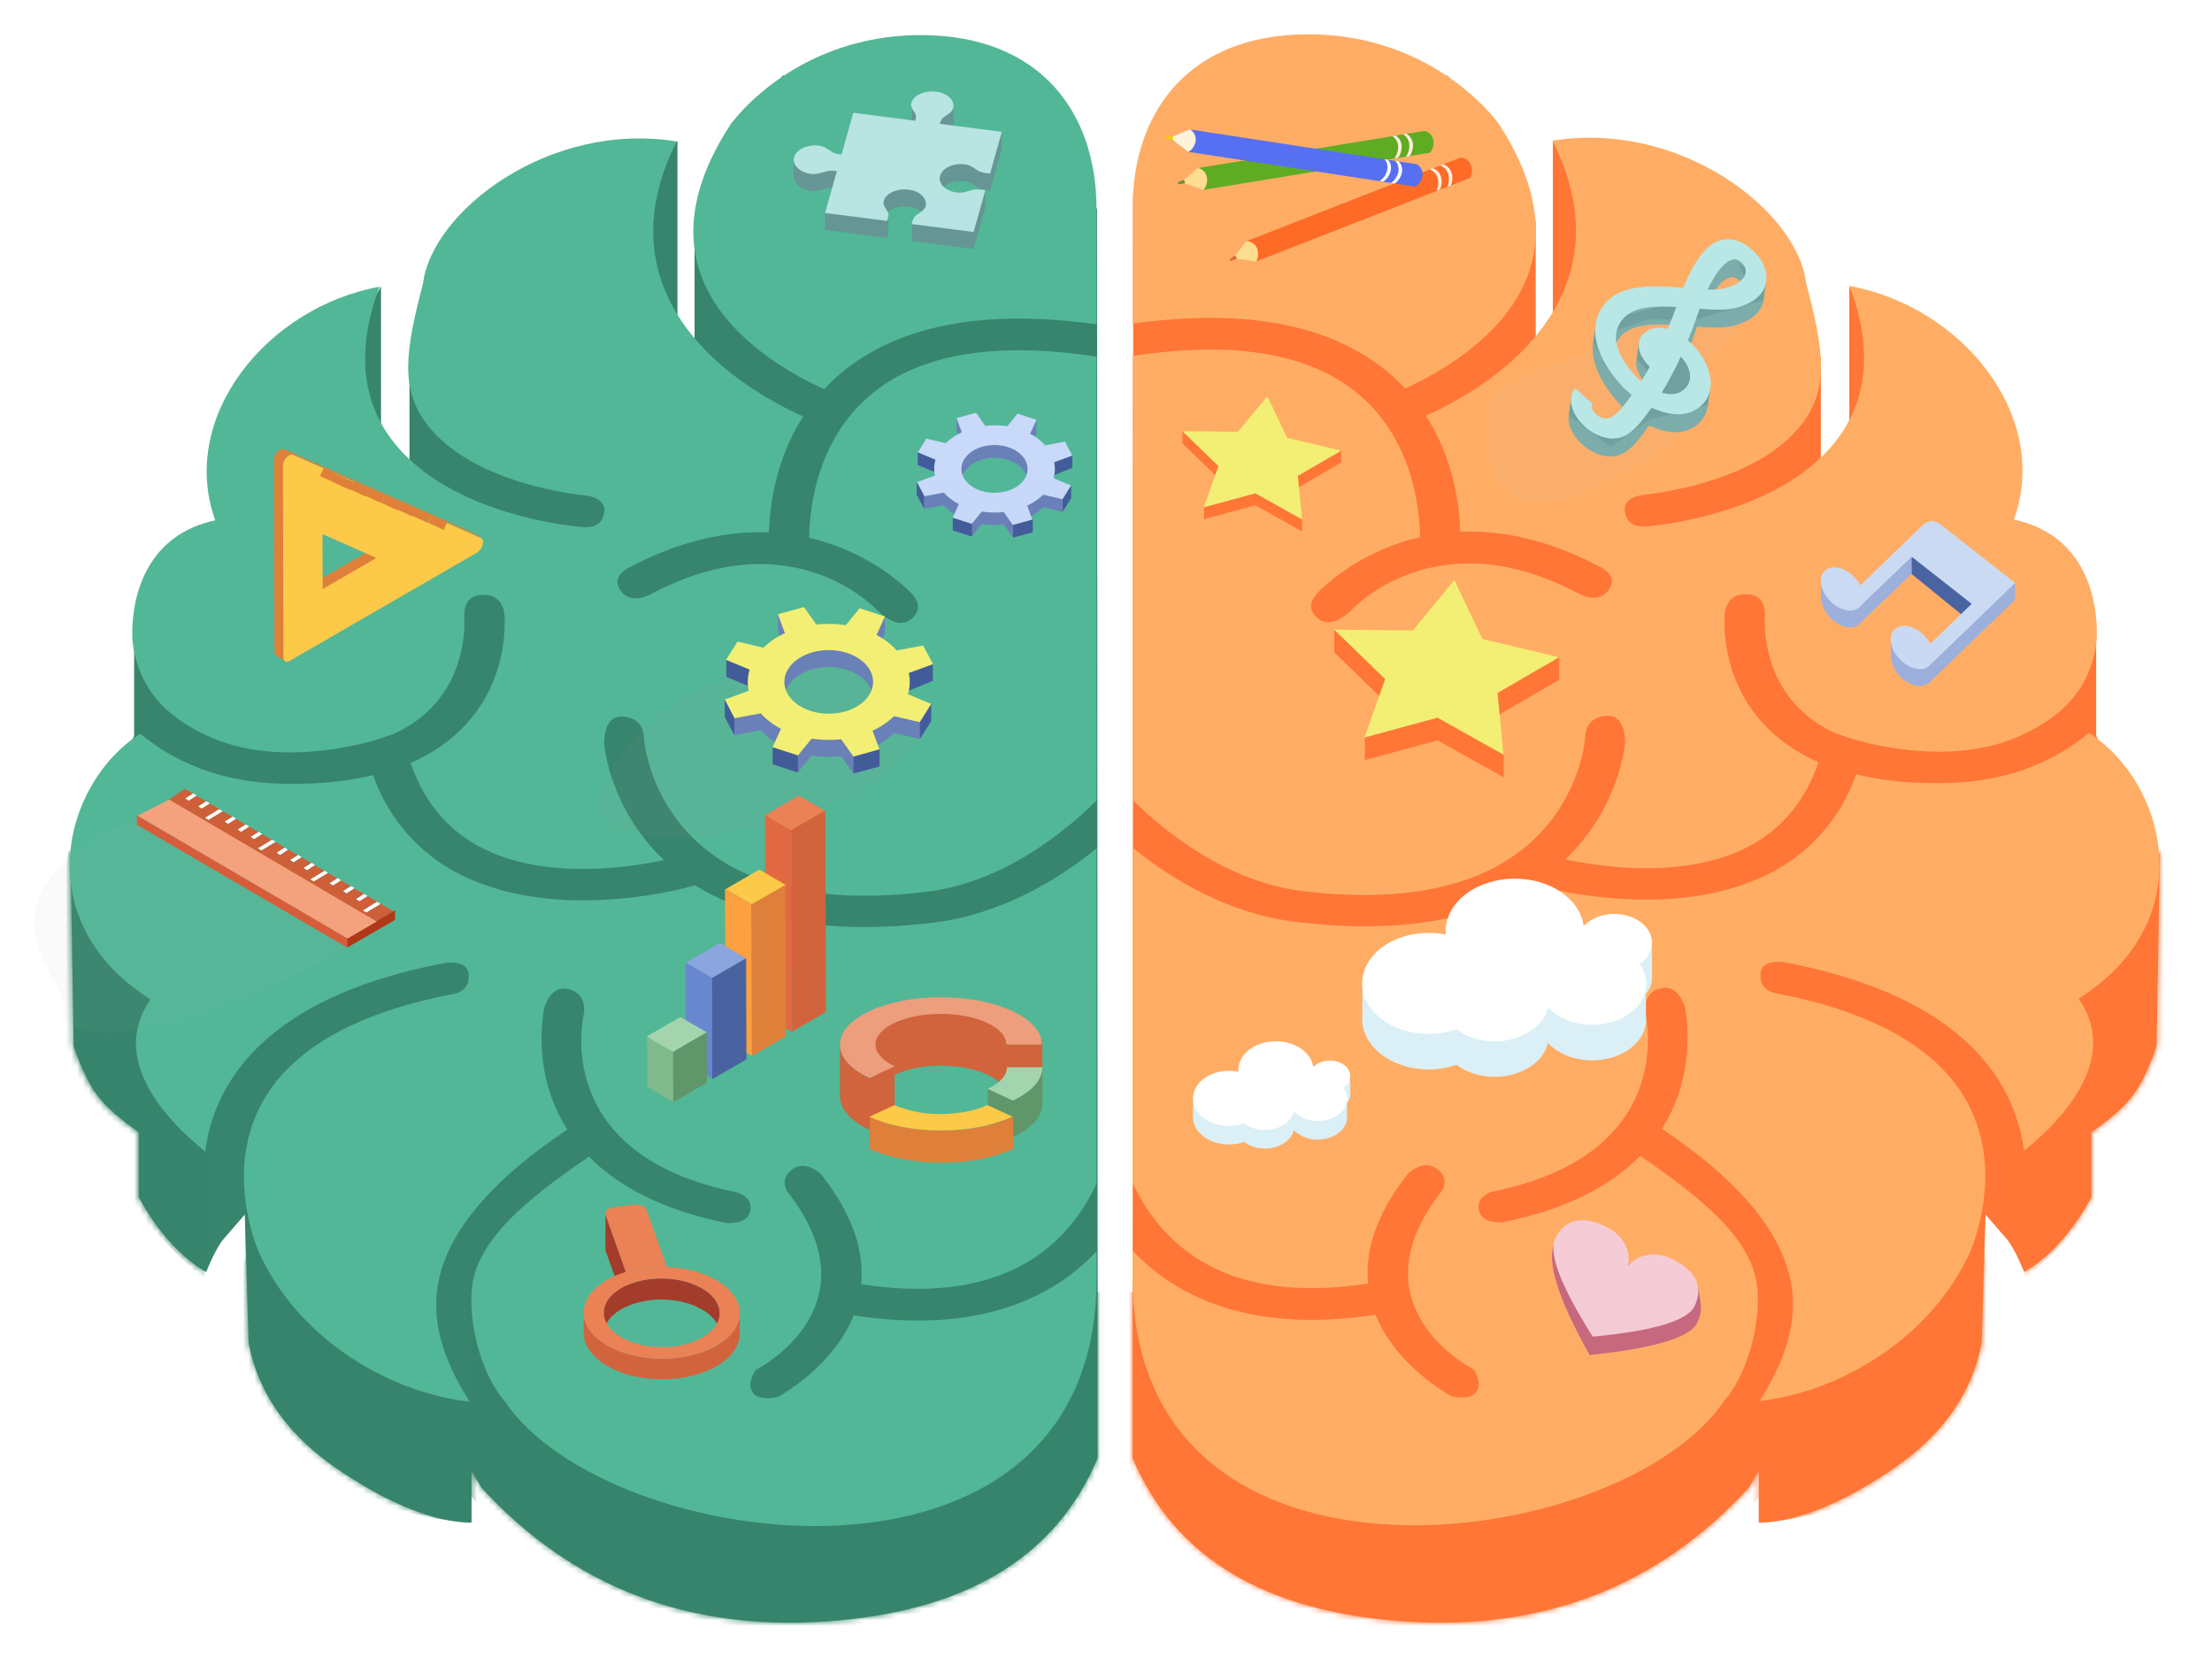
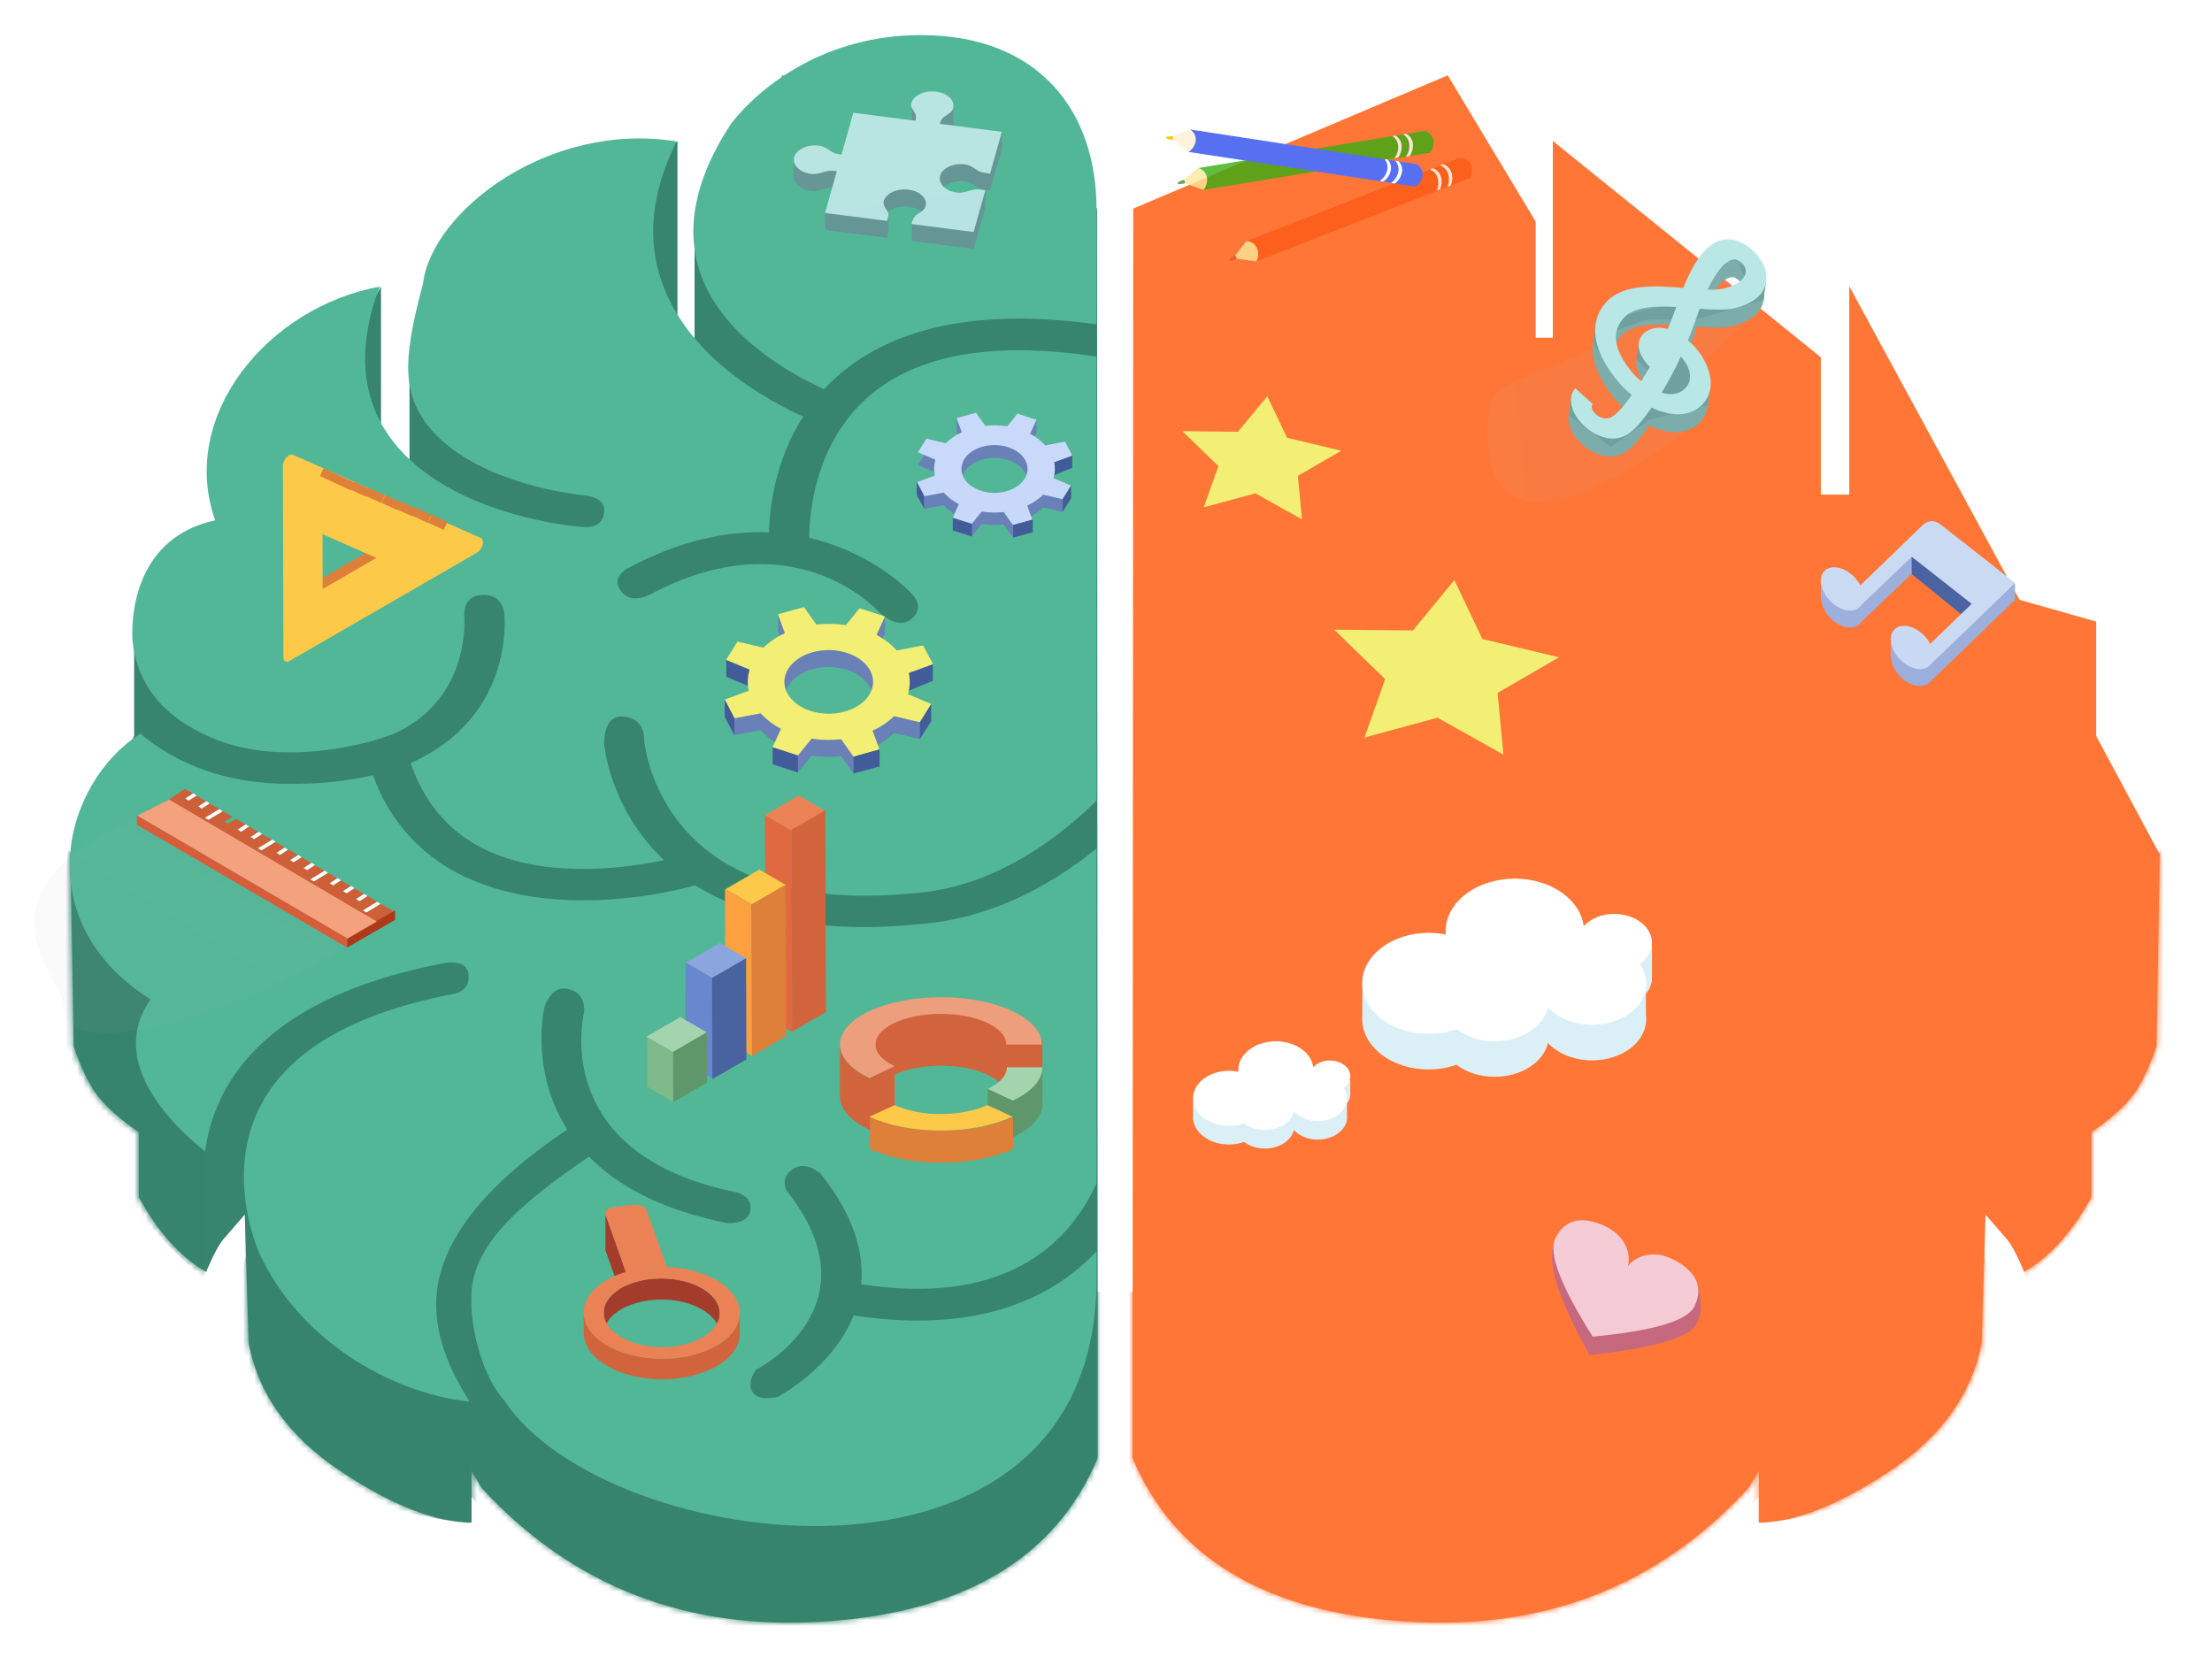
<svg xmlns="http://www.w3.org/2000/svg" width="387" height="290" viewBox="0 0 387 290" fill="none">
  <g filter="url(#filter0_d_1_18)">
    <path d="M200.936 31.496L145.919 8.181L130.52 33.783V54.093H127.527V19.67L80.639 57.515V81.548H75.662V45.095L45.882 99.951L32.467 103.763V123.781L21.336 144.525L21.894 178.079C23.187 181.873 24.568 184.745 26.056 186.696C27.526 188.646 29.943 190.791 33.29 193.114V179.249V204.47C36.584 210.543 40.516 214.913 45.077 217.573C45.059 217.573 46.75 213.362 48.105 211.819C49.351 210.395 50.591 208.964 51.824 207.529L52.497 230.001C54.18 238.902 59.502 246.349 68.454 252.341C77.398 258.334 85.084 261.357 91.504 261.41V252.341L93.222 255.302C109.073 272.589 129.183 280.399 153.552 278.715C177.93 277.03 193.754 267.501 201.042 250.143V218.45L200.936 31.496Z" fill="#37856D" />
    <mask id="mask0_1_18" style="mask-type:luminance" maskUnits="userSpaceOnUse" x="21" y="8" width="181" height="271">
      <path d="M200.936 31.496L145.919 8.181L130.52 33.783V54.093H127.527V19.67L80.639 57.515V81.548H75.662V45.095L45.882 99.951L32.467 103.763V123.781L21.336 144.525L21.894 178.079C23.187 181.873 24.568 184.745 26.056 186.696C27.526 188.646 29.943 190.791 33.29 193.114V179.249V204.47C36.584 210.543 40.516 214.913 45.077 217.573C45.059 217.573 46.75 213.362 48.105 211.819C49.351 210.395 50.591 208.964 51.824 207.529L52.497 230.001C54.18 238.902 59.502 246.349 68.454 252.341C77.398 258.334 85.084 261.357 91.504 261.41V252.341L93.222 255.302C109.073 272.589 129.183 280.399 153.552 278.715C177.93 277.03 193.754 267.501 201.042 250.143V218.45L200.936 31.496Z" fill="url(#paint0_linear_1_18)" />
    </mask>
    <g mask="url(#mask0_1_18)">
      <path fill-rule="evenodd" clip-rule="evenodd" d="M206.789 221.048H200.741C189.583 249.389 172.493 262.04 149.47 259.017C126.446 255.994 107.098 243.06 91.424 220.206L91.513 256.898C104.583 274.132 123.489 282.872 148.257 283.121C173.016 283.369 192.169 274.938 205.718 257.838L206.78 221.048H206.789Z" fill="#37846C" />
    </g>
    <mask id="mask1_1_18" style="mask-type:luminance" maskUnits="userSpaceOnUse" x="21" y="8" width="181" height="271">
      <path d="M200.936 31.496L145.919 8.181L130.52 33.783V54.093H127.527V19.67L80.639 57.515V81.548H75.662V45.095L45.882 99.951L32.467 103.763V123.781L21.336 144.525L21.894 178.079C23.187 181.873 24.568 184.745 26.056 186.696C27.526 188.646 29.943 190.791 33.29 193.114V179.249V204.47C36.584 210.543 40.516 214.913 45.077 217.573C45.059 217.573 46.75 213.362 48.105 211.819C49.351 210.395 50.591 208.964 51.824 207.529L52.497 230.001C54.18 238.902 59.502 246.349 68.454 252.341C77.398 258.334 85.084 261.357 91.504 261.41V252.341L93.222 255.302C109.073 272.589 129.183 280.399 153.552 278.715C177.93 277.03 193.754 267.501 201.042 250.143V218.45L200.936 31.496Z" fill="url(#paint1_linear_1_18)" />
    </mask>
    <g mask="url(#mask1_1_18)">
      <path fill-rule="evenodd" clip-rule="evenodd" d="M91.256 240.125V261.579C76.078 259.841 64.903 255.107 57.739 247.377C50.567 239.638 48.645 228.796 51.966 214.842V196.935L91.256 240.125Z" fill="#37846C" />
    </g>
    <mask id="mask2_1_18" style="mask-type:luminance" maskUnits="userSpaceOnUse" x="21" y="8" width="180" height="271">
      <path d="M200.799 31.546L145.782 8.231L130.383 33.833V54.143H127.39V19.72L80.502 57.565V81.598H75.525V45.145L45.746 100.002L32.33 103.814V123.831L21.199 144.575L21.757 178.129C23.05 181.924 24.431 184.796 25.919 186.746C27.389 188.697 29.806 190.842 33.154 193.164V179.3V204.521C36.448 210.593 40.379 214.964 44.94 217.623C44.922 217.623 46.614 213.412 47.968 211.87C49.214 210.445 50.454 209.015 51.688 207.579L52.36 230.052C54.043 238.952 59.365 246.399 68.317 252.392C77.261 258.385 84.947 261.407 91.367 261.461V252.392L93.085 255.353C108.936 272.64 129.046 280.45 153.415 278.765C177.794 277.081 193.618 267.551 200.905 250.193V218.501L200.799 31.546Z" fill="#52B797" />
    </mask>
    <g mask="url(#mask2_1_18)">
      <path fill-rule="evenodd" clip-rule="evenodd" d="M44.904 196.666V219.237C28.921 204.042 20.349 192.925 19.207 185.904C18.073 178.865 18.64 164.805 20.925 143.689C28.407 151.073 33.623 158.023 36.581 164.548C39.529 171.082 42.31 181.782 44.904 196.666Z" fill="#37846C" />
    </g>
    <path fill-rule="evenodd" clip-rule="evenodd" d="M42.989 129.053C39.567 127.664 36.383 125.75 33.55 123.379C19.975 132.04 13.732 156.268 35.338 169.867C28.183 180.044 37.579 190.611 44.893 196.489C45.498 191.753 47.212 187.227 49.896 183.28C56.537 173.511 69.041 166.844 87.07 163.458C89.585 163.245 90.895 163.963 90.993 165.621C91.099 167.27 90.338 168.342 88.708 168.848C72.742 171.844 61.789 177.562 56.139 185.86C47.355 198.741 54.235 213.829 54.244 214.006C61.018 229.121 76.869 238.66 91.152 240.264C88.044 235.282 84.918 229.024 85.352 221.994C85.999 211.444 95.066 201.444 108.251 192.65C101.654 182.278 104.231 171.312 104.276 171.135C105.232 168.608 106.658 167.589 108.553 168.094C110.448 168.599 111.333 169.965 111.191 172.199C110.935 173.218 105.436 197.18 137.987 203.652C139.793 204.308 140.555 205.38 140.263 206.861C139.971 208.341 138.633 209.059 136.26 209.024C124.465 206.675 116.894 202.322 112.041 197.384C100.911 204.999 92.064 212.224 91.506 220.965C91.055 228.075 93.844 236.302 97.227 240.069C115.07 267.037 200.841 278.455 200.841 218.811V213.962C198.213 216.771 195.147 219.136 191.764 220.965C185.477 224.369 178.057 226.071 169.582 226.071C166.022 226.071 162.277 225.77 158.354 225.167C154.697 234.334 145.098 239.422 145.098 239.422C145.098 239.422 141.883 240.264 140.759 238.731C139.997 237.711 140.148 236.373 141.201 234.715C142.087 234.272 162.578 223.403 146.594 203.306C145.93 201.737 146.311 200.487 147.719 199.556C149.136 198.634 150.747 198.9 152.563 200.363C158.496 207.809 160.178 214.29 159.664 219.715C170.99 221.462 180.421 220.362 187.718 216.426C194.864 212.57 198.769 206.648 200.841 202.083V143.467C193.934 149.061 184.034 155.045 172.062 156.472C167.917 156.969 163.977 157.217 160.231 157.217C148.33 157.217 138.421 154.726 130.602 149.912C130.044 150.089 121.499 152.545 111.005 152.545C104.771 152.545 97.847 151.676 91.515 148.937C87.512 147.282 83.905 144.795 80.933 141.641C77.961 138.486 75.692 134.737 74.274 130.639C69.979 131.632 65.586 132.134 61.178 132.138C55.51 132.279 49.081 131.606 42.989 129.053ZM149.516 67.884C142.751 64.817 130.504 57.875 125.484 46.138C122.004 38.026 122.659 29.179 127.379 19.747C104.949 16.121 84.52 32.096 83.014 44.587C79.977 56.182 78.897 62.973 83.705 69.258C91.931 80.011 111.2 81.669 111.395 81.687C113.919 82.059 115.017 83.123 114.671 84.896C114.335 86.669 113.016 87.431 110.704 87.201C109.766 87.139 87.787 85.286 77.701 72.148C72.158 64.932 71.405 55.863 75.408 45.163C55.838 48.735 40.147 67.804 46.655 86.048C35.444 88.415 31.885 98.06 32.159 106.863C32.314 108.617 32.698 110.343 33.302 111.996C35.285 117.368 39.553 121.367 46.345 124.212C59.274 129.629 75.151 124.345 75.302 124.301L77.905 123.406C79.774 122.561 81.52 121.467 83.094 120.152C91.214 113.211 90.222 102.848 90.214 102.75C90.214 100.374 91.285 99.16 93.437 99.098C95.589 99.044 96.855 100.099 97.227 102.271C97.289 102.794 98.528 115.099 88.327 123.867C86.076 125.774 83.554 127.336 80.845 128.503C83.377 135.914 88.097 141.18 94.907 144.123C105.692 148.804 119.258 146.765 125.165 145.506C115.61 136.428 114.716 125.436 114.68 124.904C114.831 121.588 116.044 120.09 118.311 120.409C120.587 120.719 121.711 122.12 121.702 124.585C121.711 124.718 122.836 137.705 135.189 145.568C143.761 151.029 155.821 152.873 171.008 151.064C184.291 149.469 195.05 140.808 200.841 135.107V57.397C184.724 54.932 172.239 56.572 163.729 62.272C151.748 70.295 150.606 84.382 150.57 89.116C161.949 91.74 168.387 98.743 168.502 98.867C169.99 100.516 169.99 101.979 168.502 103.264C167.014 104.541 165.093 104.151 162.746 102.059C162.135 101.385 147.515 85.711 122.632 99.089C120.365 100.091 118.701 99.86 117.629 98.424C116.566 96.979 116.903 95.676 118.665 94.523C128.14 89.417 136.499 87.874 143.53 88.158C143.645 83.876 144.575 75.596 149.516 67.875V67.884ZM153.182 63.097C154.96 61.193 156.951 59.5 159.115 58.053C169.095 51.368 183.122 49.276 200.841 51.758V31.564C200.841 14.419 190.746 1.139 170.087 1.139C153.696 1.139 142.335 9.729 136.933 16.591C130.23 26.777 128.592 36.094 132.107 44.321C136.393 54.347 147.382 60.464 153.182 63.097Z" fill="#52B797" />
-     <path opacity="0.28" fill-rule="evenodd" clip-rule="evenodd" d="M153.96 136.068C168.332 130.554 175.557 118.196 167.641 119.978C165.091 120.554 164.32 118.143 163.869 116.432C162.903 112.841 163.266 107.602 160.238 105.926C158.715 105.075 138.605 112.416 132.008 115.217C124.109 118.568 114.218 128.914 114.218 135.332C114.218 145.083 139.588 141.582 153.96 136.068Z" fill="url(#paint2_linear_1_18)" fill-opacity="0.6" />
    <path fill-rule="evenodd" clip-rule="evenodd" d="M161.07 119.57C162.832 116.76 161.079 113.462 157.174 112.203C153.26 110.944 148.673 112.203 146.902 115.004C145.157 117.806 146.902 121.103 150.807 122.362C154.721 123.621 159.308 122.362 161.079 119.561L161.07 119.57ZM162.504 105.395L159.387 104.393L156.979 107.345C155.252 107.079 153.508 107.052 151.816 107.239L149.656 104.189L146.291 105.102L145.104 102.469V105.439L146.176 108.444L146.193 108.391L146.317 108.746C144.883 109.402 143.599 110.253 142.554 111.281L138.029 110.217L136.028 113.409L140.145 115.128C139.773 116.369 139.738 117.619 140.004 118.834L135.753 120.385L137.471 123.648L142.093 122.779C143.103 123.883 144.303 124.795 145.635 125.474L144.157 128.727L148.593 130.155L151.002 127.203C152.728 127.469 154.473 127.495 156.164 127.309L158.325 130.359L162.876 129.117L161.663 125.811C163.054 125.185 164.327 124.325 165.427 123.266L169.952 124.33L171.953 121.139L167.835 119.419C168.207 118.178 167.021 116.706 166.755 115.492L172.245 114.171L170.518 110.909L165.896 111.777C164.885 110.675 163.686 109.762 162.354 109.082L163.833 105.847V102.868L162.504 105.403V105.395Z" fill="url(#paint3_linear_1_18)" />
    <path fill-rule="evenodd" clip-rule="evenodd" d="M136.072 110.465V113.426L140.402 115.217L140.535 111.893L136.072 110.465Z" fill="#425C9A" />
    <path fill-rule="evenodd" clip-rule="evenodd" d="M172.201 111.157V114.118L167.871 115.909L167.738 112.584L172.201 111.157Z" fill="#425C9A" />
    <path fill-rule="evenodd" clip-rule="evenodd" d="M161.07 116.6C162.832 113.79 161.079 110.501 157.174 109.242C153.26 107.974 148.673 109.233 146.902 112.034C145.157 114.845 146.902 118.134 150.807 119.392C154.721 120.66 159.308 119.401 161.079 116.6H161.07ZM140.145 112.167L136.028 110.457L138.029 107.265L142.554 108.329C143.654 107.274 144.927 106.416 146.317 105.794L145.104 102.478L149.665 101.228L151.825 104.278C153.543 104.092 155.279 104.127 156.988 104.384L159.387 101.432L163.824 102.868L162.354 106.113C163.687 106.795 164.886 107.711 165.896 108.816L170.501 107.948L172.245 111.21L167.995 112.761C168.265 113.989 168.213 115.265 167.844 116.467L171.953 118.187L169.952 121.378L165.427 120.314C164.327 121.369 163.054 122.227 161.663 122.85L162.876 126.165L158.325 127.406L156.164 124.357C154.473 124.534 152.728 124.516 151.002 124.251L148.593 127.203L144.157 125.766L145.635 122.522C144.302 121.841 143.102 120.925 142.093 119.818L137.471 120.687L135.744 117.424L139.995 115.873C139.729 114.667 139.773 113.409 140.145 112.176" fill="url(#paint4_linear_1_18)" />
    <path fill-rule="evenodd" clip-rule="evenodd" d="M135.798 117.389V120.421L137.48 123.621V120.643L135.798 117.389Z" fill="#425C9A" />
    <path fill-rule="evenodd" clip-rule="evenodd" d="M171.917 118.187V121.157L169.942 124.286V121.361L171.917 118.187Z" fill="#425C9A" />
    <path fill-rule="evenodd" clip-rule="evenodd" d="M158.325 127.407V130.332L162.886 129.1V126.121L158.325 127.407Z" fill="#425C9A" />
    <path fill-rule="evenodd" clip-rule="evenodd" d="M148.602 127.203V130.163L144.175 128.727V125.758L148.602 127.203Z" fill="#425C9A" />
    <path fill-rule="evenodd" clip-rule="evenodd" d="M188.282 80.98C189.583 78.888 188.282 76.424 185.36 75.484C182.446 74.535 179.019 75.484 177.709 77.576C176.398 79.668 177.709 82.133 180.622 83.073C183.544 84.012 186.962 83.073 188.273 80.98H188.282ZM189.344 70.395L187.016 69.651L185.227 71.858C183.934 71.654 182.632 71.637 181.375 71.77L179.763 69.5L177.239 70.183L176.363 68.206V70.431L177.16 72.674L177.169 72.638L177.266 72.904C176.195 73.392 175.229 74.03 174.459 74.793L171.076 74.004L169.589 76.388L172.661 77.674C172.378 78.596 172.36 79.535 172.555 80.44L169.376 81.601L170.669 84.039L174.114 83.392C174.866 84.215 175.759 84.897 176.752 85.404L175.654 87.842L178.966 88.906L180.764 86.698C182.048 86.902 183.349 86.92 184.607 86.787L186.227 89.056L189.61 88.143L188.707 85.661C189.744 85.197 190.693 84.558 191.514 83.773L194.897 84.562L196.384 82.177L193.312 80.892C193.595 79.97 192.709 78.862 192.515 77.966L196.606 76.947L195.313 74.509L191.868 75.156C191.116 74.331 190.222 73.646 189.229 73.135L190.327 70.732V68.507L189.344 70.395Z" fill="url(#paint5_linear_1_18)" />
-     <path fill-rule="evenodd" clip-rule="evenodd" d="M169.571 74.136V76.353L172.83 77.7L172.927 75.209L169.571 74.136Z" fill="#425C9A" />
    <path fill-rule="evenodd" clip-rule="evenodd" d="M196.606 74.624V76.84L193.347 78.188L193.259 75.706L196.606 74.624Z" fill="#425C9A" />
    <path fill-rule="evenodd" clip-rule="evenodd" d="M188.282 78.764C189.583 76.663 188.282 74.181 185.36 73.241C182.446 72.293 179.019 73.241 177.709 75.342C176.398 77.452 177.709 79.925 180.622 80.874C183.544 81.814 186.962 80.874 188.273 78.764H188.282ZM172.661 75.44L169.589 74.145L171.076 71.752L174.459 72.55C175.278 71.757 176.228 71.113 177.266 70.644L176.363 68.162L179.763 67.222L181.375 69.518C182.656 69.37 183.952 69.394 185.227 69.589L187.016 67.373L190.336 68.463L189.229 70.901C190.292 71.459 191.177 72.151 191.868 72.931L195.322 72.275L196.606 74.722L193.435 75.883C193.636 76.805 193.596 77.764 193.32 78.667L196.393 79.961L194.905 82.354L191.523 81.557C190.703 82.349 189.754 82.993 188.716 83.463L189.619 85.954L186.227 86.884L184.607 84.597C183.349 84.739 182.048 84.721 180.764 84.509L178.966 86.725L175.654 85.661L176.752 83.214C175.76 82.703 174.866 82.019 174.114 81.193L170.669 81.84L169.376 79.394L172.555 78.223C172.351 77.302 172.388 76.343 172.661 75.44Z" fill="url(#paint6_linear_1_18)" />
    <path fill-rule="evenodd" clip-rule="evenodd" d="M169.376 79.278V81.539L170.66 83.924V81.698L169.376 79.278Z" fill="#425C9A" />
    <path fill-rule="evenodd" clip-rule="evenodd" d="M196.402 79.97V82.177L194.923 84.517V82.328L196.402 79.97Z" fill="#425C9A" />
    <path fill-rule="evenodd" clip-rule="evenodd" d="M186.245 86.858V89.056L189.699 88.134V85.9L186.245 86.858Z" fill="#425C9A" />
    <path fill-rule="evenodd" clip-rule="evenodd" d="M179.046 86.672V88.861L175.689 87.797V85.599L179.046 86.672Z" fill="#425C9A" />
    <path fill-rule="evenodd" clip-rule="evenodd" d="M65.611 98.152L63.813 97.088L73.173 91.627L74.962 92.682L65.611 98.152Z" fill="#DE7F3A" />
    <path opacity="0.28" fill-rule="evenodd" clip-rule="evenodd" d="M46.378 116.104C58.111 111.591 60.901 110.332 60.892 108.949C60.892 108.178 84.588 97.132 80.851 96.636C75.21 95.9 82.091 93.737 81.338 90.475C80.134 85.262 54.906 94.367 46.369 97.097C39.312 99.366 17.156 110.873 17.156 116.104C17.156 124.073 34.636 120.607 46.378 116.104Z" fill="url(#paint7_linear_1_18)" />
-     <path fill-rule="evenodd" clip-rule="evenodd" d="M93.417 89.207L91.619 88.161L58.696 73.587C58.653 73.571 58.608 73.559 58.563 73.551C58.519 73.548 58.474 73.548 58.43 73.551C58.273 73.562 58.121 73.611 57.987 73.693C57.863 73.764 57.739 73.853 57.615 73.977L57.5 74.092L57.412 74.199L57.35 74.287L57.288 74.385L57.181 74.562L57.093 74.739L57.022 74.943L56.987 75.05C56.961 75.14 56.94 75.232 56.925 75.324V75.528L57.013 109.065C57.013 109.402 57.128 109.641 57.323 109.747L59.121 110.793C58.935 110.687 58.811 110.448 58.811 110.111L58.722 76.574C58.737 76.312 58.797 76.054 58.899 75.812C59.075 75.371 59.385 74.996 59.785 74.739C59.918 74.66 60.042 74.615 60.157 74.597C60.271 74.581 60.387 74.596 60.493 74.642L93.417 89.207Z" fill="#DE7F3A" />
    <path fill-rule="evenodd" clip-rule="evenodd" d="M65.452 98.063L74.847 92.629L65.426 88.462L65.452 98.063ZM93.151 89.145C93.479 89.296 93.594 89.766 93.443 90.333C93.293 90.895 92.94 91.382 92.451 91.698L59.661 110.652C59.068 110.988 58.589 110.731 58.589 110.04L58.492 76.53C58.492 76.043 58.731 75.466 59.112 75.041C59.262 74.881 59.413 74.775 59.555 74.686C59.82 74.535 60.059 74.491 60.263 74.58L93.151 89.154V89.145Z" fill="url(#paint8_linear_1_18)" />
    <path d="M66.984 77.55L66.347 78.924" stroke="#DE7F3A" stroke-width="3" />
    <path d="M69.57 78.764L68.941 80.138" stroke="#DE7F3A" stroke-width="3" />
    <path d="M72.27 79.89L71.633 81.264" stroke="#DE7F3A" stroke-width="3" />
    <path d="M74.954 81.016L74.325 82.39" stroke="#DE7F3A" stroke-width="3" />
    <path d="M77.734 82.248L77.106 83.613" stroke="#DE7F3A" stroke-width="3" />
    <path d="M80.417 83.365L79.797 84.739" stroke="#DE7F3A" stroke-width="3" />
    <path d="M83.118 84.491L82.48 85.865" stroke="#DE7F3A" stroke-width="3" />
    <path d="M85.899 85.714L85.261 87.088" stroke="#DE7F3A" stroke-width="3" />
    <path opacity="0.28" fill-rule="evenodd" clip-rule="evenodd" d="M48.264 170.994C60.006 166.491 81.205 154.984 77.46 154.496C71.819 153.752 44.032 138.983 43.279 135.711C42.066 130.499 41.41 134.594 33.591 137.963C2.138 151.527 20.114 165.755 20.114 170.994C20.114 178.964 36.522 175.498 48.264 170.994Z" fill="url(#paint9_linear_1_18)" fill-opacity="0.6" />
    <path fill-rule="evenodd" clip-rule="evenodd" d="M38.471 134.959L74.732 156.253L77.832 154.445L41.348 133.027L38.471 134.959ZM41.384 134.729L42.809 133.887L43.412 134.241L41.977 135.075L41.384 134.72V134.729ZM43.686 136.076L45.103 135.243L45.705 135.598L44.279 136.422L43.677 136.068L43.686 136.076ZM44.899 138.044L47.405 136.591L47.999 136.945L45.502 138.399L44.899 138.044ZM48.264 138.771L49.699 137.938L50.301 138.293L48.875 139.126L48.273 138.771H48.264ZM50.567 140.119L52.001 139.286L52.594 139.64L51.169 140.473L50.567 140.119ZM52.869 141.466L54.295 140.633L54.897 140.988L53.462 141.821L52.869 141.466ZM54.091 143.443L56.597 141.981L57.19 142.335L54.693 143.798L54.091 143.443ZM57.456 144.17L58.891 143.328L59.484 143.683L58.058 144.516L57.465 144.161L57.456 144.17ZM59.758 145.518L61.184 144.676L61.786 145.03L60.352 145.863L59.758 145.509V145.518ZM62.061 146.865L63.477 146.032L64.088 146.386L62.654 147.22L62.052 146.865H62.061ZM63.283 148.842L65.789 147.379L66.382 147.734L63.876 149.188L63.283 148.833V148.842ZM66.648 149.551L68.082 148.727L68.675 149.081L67.25 149.915L66.648 149.56V149.551ZM68.95 150.908L70.376 150.074L70.978 150.429L69.543 151.262L68.95 150.908ZM71.252 152.255L72.669 151.422L73.271 151.776L71.837 152.61L71.243 152.255H71.252ZM72.527 154.267L75.033 152.805L75.627 153.159L73.121 154.613L72.527 154.259V154.267Z" fill="#CD5F39" />
    <path fill-rule="evenodd" clip-rule="evenodd" d="M41.428 134.72L42.003 135.101L43.402 134.197L42.827 133.825L41.428 134.72Z" fill="white" />
    <path fill-rule="evenodd" clip-rule="evenodd" d="M43.695 136.112L44.28 136.484L45.67 135.589L45.086 135.208L43.695 136.112Z" fill="white" />
    <path fill-rule="evenodd" clip-rule="evenodd" d="M44.882 138.098L45.466 138.461L47.946 136.954L47.343 136.591L44.882 138.098Z" fill="white" />
-     <path fill-rule="evenodd" clip-rule="evenodd" d="M48.335 138.78L48.911 139.153L50.301 138.257L49.725 137.876L48.335 138.78Z" fill="white" />
    <path fill-rule="evenodd" clip-rule="evenodd" d="M50.602 140.163L51.178 140.544L52.577 139.631L51.993 139.259L50.602 140.163Z" fill="white" />
    <path fill-rule="evenodd" clip-rule="evenodd" d="M52.878 141.44L53.453 141.821L54.844 140.926L54.259 140.544L52.878 141.44Z" fill="white" />
    <path fill-rule="evenodd" clip-rule="evenodd" d="M54.153 143.434L54.747 143.798L57.208 142.291L56.615 141.927L54.153 143.434Z" fill="white" />
    <path fill-rule="evenodd" clip-rule="evenodd" d="M57.402 144.215L57.987 144.596L59.377 143.683L58.801 143.31L57.402 144.215Z" fill="white" />
    <path fill-rule="evenodd" clip-rule="evenodd" d="M59.785 145.491L60.361 145.872L61.751 144.977L61.167 144.596L59.785 145.491Z" fill="white" />
    <path fill-rule="evenodd" clip-rule="evenodd" d="M62.141 146.874L62.725 147.255L64.115 146.36L63.531 145.979L62.141 146.874Z" fill="white" />
    <path fill-rule="evenodd" clip-rule="evenodd" d="M63.327 148.878L63.911 149.232L66.391 147.725L65.797 147.362L63.327 148.878Z" fill="white" />
    <path fill-rule="evenodd" clip-rule="evenodd" d="M66.691 149.542L67.258 149.924L68.648 149.028L68.073 148.647L66.691 149.542Z" fill="white" />
    <path fill-rule="evenodd" clip-rule="evenodd" d="M69.047 150.925L69.631 151.315L71.022 150.411L70.437 150.03L69.047 150.925Z" fill="white" />
    <path fill-rule="evenodd" clip-rule="evenodd" d="M71.314 152.317L71.899 152.698L73.289 151.785L72.713 151.413L71.314 152.317Z" fill="white" />
    <path fill-rule="evenodd" clip-rule="evenodd" d="M72.501 154.312L73.085 154.666L75.565 153.159L74.971 152.796L72.501 154.312Z" fill="white" />
    <path fill-rule="evenodd" clip-rule="evenodd" d="M32.954 139.312L69.738 160.801V159.134L40.322 141.972L32.945 137.672L32.954 139.312Z" fill="#D75D3A" />
    <path fill-rule="evenodd" clip-rule="evenodd" d="M69.738 159.108L69.747 160.801L78.124 155.961V154.276L69.738 159.108Z" fill="#AF3819" />
    <path fill-rule="evenodd" clip-rule="evenodd" d="M33.069 137.717L69.818 159.214L78.026 154.445L74.927 156.253L38.594 134.906L33.069 137.717Z" fill="#F4A17D" />
    <path fill-rule="evenodd" clip-rule="evenodd" d="M164.045 32.356C164.816 31.469 166.365 30.946 167.959 31.15C169.288 31.327 170.306 31.948 170.749 32.728L170.439 33.295L168.553 34.013V36.948L168.491 37.169L179.338 38.561L181.401 31.239V28.233C181.658 28.278 181.933 28.322 182.216 28.349L184.27 21.044L184.288 21.017V18.127L177.408 17.897L175.646 17.196C175.698 17.121 175.737 17.037 175.761 16.948C175.788 16.844 175.806 16.737 175.814 16.629H175.823V13.278H168.553V15.716C168.483 15.863 168.432 16.017 168.402 16.177L165.905 18.677L158.289 17.702L156.58 23.756L147.84 22.631V25.849H147.876C147.823 27.072 149.08 28.163 150.904 28.402C152.038 28.544 152.941 28.047 153.968 27.87C154.449 27.826 154.934 27.84 155.412 27.914L155.199 28.686L153.357 32.267V35.228L164.187 36.62C164.327 36.245 164.405 35.85 164.417 35.45V32.506L164.036 32.364L164.045 32.356ZM173.458 29.634C173.377 29.335 173.38 29.019 173.467 28.721C173.848 27.356 175.805 26.46 177.824 26.726C178.948 26.868 179.515 27.551 180.383 27.967C180.596 28.074 180.959 28.163 181.384 28.233L174.22 30.29L173.458 29.634Z" fill="url(#paint10_linear_1_18)" />
    <path fill-rule="evenodd" clip-rule="evenodd" d="M164.391 32.249C164.506 32.551 164.382 33.109 164.196 33.65L153.348 32.267L155.412 24.945C154.934 24.871 154.449 24.856 153.968 24.9C152.932 25.077 152.038 25.574 150.904 25.432C148.885 25.166 147.557 23.854 147.938 22.489C148.327 21.124 150.276 20.228 152.295 20.485C153.428 20.627 153.995 21.31 154.862 21.726C155.128 21.868 155.651 21.975 156.226 22.055L158.289 14.732L169.146 16.124C169.252 15.707 169.305 15.326 169.217 15.095C168.951 14.404 168.225 13.801 168.437 13.039C168.818 11.674 170.766 10.778 172.794 11.035C174.813 11.301 176.141 12.613 175.761 13.978C175.539 14.732 174.53 15.113 173.901 15.698C173.706 15.893 173.547 16.257 173.423 16.673L184.279 18.065L182.216 25.379C181.454 25.29 180.728 25.175 180.383 25.006C179.515 24.581 178.948 23.898 177.815 23.765C175.805 23.5 173.848 24.395 173.476 25.76C173.086 27.125 174.415 28.437 176.434 28.694C177.558 28.845 178.461 28.34 179.489 28.163C179.905 28.1 180.64 28.163 181.401 28.269L179.338 35.6L168.491 34.208C168.57 33.715 168.771 33.249 169.075 32.852C169.695 32.276 170.713 31.886 170.935 31.132C171.315 29.767 169.987 28.446 167.959 28.189C165.94 27.923 163.992 28.827 163.603 30.193C163.39 30.955 164.125 31.558 164.391 32.249Z" fill="url(#paint11_linear_1_18)" />
    <path fill-rule="evenodd" clip-rule="evenodd" d="M147.477 140.279L142.846 137.575L142.934 172.911L147.583 175.615L147.477 140.279Z" fill="#E06942" />
    <path fill-rule="evenodd" clip-rule="evenodd" d="M148.761 134.215L153.401 136.919L147.486 140.341L142.846 137.637L148.761 134.215Z" fill="#EA8255" />
    <path fill-rule="evenodd" clip-rule="evenodd" d="M147.477 140.208L147.584 175.517L153.499 172.095L153.401 136.786L147.477 140.208Z" fill="url(#paint12_linear_1_18)" />
    <path fill-rule="evenodd" clip-rule="evenodd" d="M140.499 153.23L135.842 150.518L135.912 177.059L140.579 179.772L140.499 153.23Z" fill="#FDA03F" />
    <path fill-rule="evenodd" clip-rule="evenodd" d="M146.495 149.862L141.855 147.158L135.939 150.58L140.58 153.283L146.495 149.862Z" fill="#FCC948" />
    <path fill-rule="evenodd" clip-rule="evenodd" d="M140.473 153.257L140.553 179.772L146.486 176.341L146.424 149.835L140.473 153.257Z" fill="#DE7F3A" />
    <path fill-rule="evenodd" clip-rule="evenodd" d="M133.619 166.067L128.926 163.363L128.988 181.013L133.672 183.717L133.619 166.067Z" fill="#6987CF" />
    <path fill-rule="evenodd" clip-rule="evenodd" d="M139.587 162.707L134.947 160.003L129.032 163.434L133.672 166.129L139.587 162.707Z" fill="#8BA6DF" />
    <path fill-rule="evenodd" clip-rule="evenodd" d="M133.575 166.111L133.619 183.823L139.588 180.384L139.535 162.672L133.575 166.111Z" fill="#4963A1" />
    <path fill-rule="evenodd" clip-rule="evenodd" d="M126.836 179.019L126.863 187.884L122.249 185.162L122.222 176.306L126.836 179.019Z" fill="#7EBA8A" />
    <path fill-rule="evenodd" clip-rule="evenodd" d="M132.68 175.65L126.765 179.081L122.125 176.377L128.04 172.955L132.68 175.65Z" fill="#A4D4AE" />
    <path fill-rule="evenodd" clip-rule="evenodd" d="M126.766 179.054L126.792 187.875L132.681 184.444L132.663 175.615L126.766 179.054Z" fill="#60976A" />
    <path fill-rule="evenodd" clip-rule="evenodd" d="M122.108 206.704C121.904 206.084 120.85 205.685 119.77 205.818L116.449 206.217C116.069 206.261 115.741 206.376 115.475 206.527C115.015 206.793 114.785 207.183 114.926 207.582L118.468 217.555C120.808 216.89 123.238 216.6 125.668 216.695L122.108 206.704Z" fill="#EA8255" />
    <path fill-rule="evenodd" clip-rule="evenodd" d="M114.926 213.782L118.482 223.75L118.469 217.55L114.925 207.578L114.926 213.782Z" fill="url(#paint13_linear_1_18)" />
    <path fill-rule="evenodd" clip-rule="evenodd" d="M132.652 221.007C132.812 221.12 132.991 221.234 133.142 221.362C133.367 221.567 133.574 221.789 133.761 222.027C133.869 222.141 133.99 222.251 134.081 222.376C134.339 222.722 134.546 223.104 134.696 223.509C134.841 223.908 134.916 224.329 134.919 224.754L134.929 227.36C134.922 226.946 134.848 226.525 134.711 226.108C134.56 225.713 134.356 225.34 134.096 224.974C134.005 224.85 133.88 224.747 133.784 224.63C133.583 224.411 133.395 224.17 133.15 223.956C133.006 223.833 132.822 223.726 132.667 223.606C132.424 223.424 132.188 223.247 131.912 223.088C131.721 222.977 131.512 222.877 131.304 222.777C131.012 222.628 130.723 222.472 130.405 222.35L130.146 222.251C129.656 222.07 129.159 221.906 128.626 221.782L128.513 221.748C127.934 221.617 127.346 221.503 126.731 221.434L126.7 221.416C126.061 221.354 125.414 221.307 124.755 221.315L124.7 221.304C123.595 221.307 122.494 221.418 121.411 221.635L121.028 221.731C120.477 221.853 119.964 222.016 119.461 222.197L119.194 222.288C118.079 222.683 117.055 223.299 116.185 224.101L115.949 224.333C115.52 224.781 115.172 225.301 114.921 225.868L114.907 225.891C114.827 226.101 114.763 226.318 114.718 226.539L114.696 226.629C114.657 226.844 114.637 227.062 114.637 227.28L114.627 224.674L114.634 224.627C114.638 224.351 114.673 224.076 114.739 223.807C114.837 223.362 115.019 222.939 115.274 222.561C115.37 222.411 115.474 222.267 115.602 222.116C115.633 222.062 115.691 222.014 115.73 221.964L115.942 221.739L116.04 221.622L116.182 221.499C116.317 221.372 116.442 221.261 116.583 221.158C116.63 221.113 116.668 221.064 116.718 221.031L116.834 220.954C117.105 220.749 117.387 220.561 117.681 220.39C118.717 219.799 119.839 219.373 121.006 219.128L121.42 219.03L121.541 218.997L122.43 218.856L122.686 218.82C123.334 218.755 123.983 218.718 124.633 218.706C125.302 218.706 125.97 218.744 126.634 218.819L126.681 218.826L126.748 218.834L127.319 218.908C127.555 218.942 127.787 218.983 128.021 219.037L128.511 219.146L128.624 219.181L128.769 219.213C129.237 219.311 129.694 219.458 130.131 219.652L130.395 219.744L130.597 219.819C130.845 219.922 131.063 220.058 131.294 220.171C131.498 220.279 131.718 220.375 131.91 220.486C132.178 220.641 132.409 220.826 132.652 221.007Z" fill="url(#paint14_linear_1_18)" />
    <path fill-rule="evenodd" clip-rule="evenodd" d="M132.65 222.091C132.818 222.209 132.997 222.323 133.141 222.447C133.365 222.651 133.572 222.873 133.759 223.111C133.868 223.225 133.996 223.34 134.087 223.465C134.342 223.81 134.546 224.19 134.694 224.593C134.838 224.995 134.912 225.419 134.913 225.846L134.927 228.444C134.913 227.58 134.621 226.743 134.095 226.059C134.01 225.938 133.886 225.836 133.777 225.722C133.585 225.488 133.389 225.262 133.143 225.048C133.008 224.929 132.828 224.815 132.665 224.69C132.425 224.521 132.187 224.331 131.918 224.176C131.727 224.065 131.506 223.969 131.302 223.861C131.01 223.713 130.722 223.556 130.404 223.434L130.144 223.335C129.662 223.159 129.157 222.99 128.632 222.871C128.594 222.849 128.554 222.846 128.519 222.836C127.94 222.706 127.344 222.587 126.729 222.518L126.694 222.508C126.064 222.43 125.42 222.396 124.757 222.392L124.698 222.388C123.596 222.393 122.497 222.506 121.417 222.723L121.026 222.815C120.483 222.941 119.962 223.1 119.459 223.281L119.2 223.376C118.085 223.771 117.061 224.388 116.191 225.189C115.654 225.686 115.224 226.287 114.926 226.956L114.913 226.979C114.833 227.189 114.767 227.404 114.716 227.623L114.702 227.717C114.66 227.93 114.638 228.147 114.636 228.365L114.633 225.763L114.632 225.711C114.636 225.435 114.671 225.16 114.737 224.891C114.838 224.447 115.022 224.025 115.279 223.649C115.368 223.496 115.48 223.355 115.6 223.2L115.736 223.053L115.94 222.823L116.038 222.706L116.18 222.583C116.311 222.464 116.441 222.345 116.582 222.242L116.724 222.119C116.754 222.085 116.799 222.06 116.832 222.039C117.105 221.835 117.391 221.648 117.687 221.478C118.501 221.007 119.436 220.626 120.456 220.346L121.004 220.212L121.414 220.121L121.543 220.093C121.832 220.035 122.129 219.982 122.429 219.94L122.68 219.912C123.329 219.844 123.98 219.804 124.631 219.791C125.3 219.791 125.968 219.828 126.632 219.903L126.679 219.91L126.746 219.918L127.317 219.992C127.553 220.026 127.78 220.075 128.02 220.121L128.517 220.234L128.622 220.265L128.767 220.297C129.056 220.362 129.325 220.446 129.589 220.537C129.773 220.592 129.955 220.666 130.129 220.736L130.401 220.832C130.455 220.863 130.529 220.876 130.595 220.904C130.843 221.006 131.061 221.142 131.3 221.26C131.496 221.363 131.716 221.459 131.908 221.57C132.184 221.73 132.415 221.914 132.65 222.091Z" fill="url(#paint15_linear_1_18)" />
    <path fill-rule="evenodd" clip-rule="evenodd" d="M111.13 225.826L111.115 225.675L111.13 228.273C111.132 228.835 111.229 229.393 111.416 229.923C111.604 230.427 111.859 230.904 112.172 231.342L112.227 231.425C112.557 231.868 112.931 232.276 113.344 232.644L113.475 232.771C113.897 233.138 114.372 233.484 114.885 233.801L115.1 233.925C115.612 234.242 116.167 234.521 116.754 234.779C116.809 234.79 116.851 234.825 116.901 234.843C116.955 234.875 117.03 234.887 117.088 234.91C117.374 235.035 117.669 235.144 117.961 235.241L118.255 235.35L118.361 235.38L118.809 235.506L119.359 235.67L119.539 235.713L119.903 235.79L120.373 235.898L120.679 235.952L121.075 236.028L121.319 236.066C122.515 236.266 123.727 236.36 124.94 236.347L125.874 236.324L125.969 236.318L126.045 236.31C126.562 236.284 127.078 236.241 127.592 236.181L127.956 236.135C128.356 236.08 128.753 236.012 129.134 235.936L129.323 235.892C129.492 235.866 129.653 235.816 129.83 235.775C130.088 235.719 130.352 235.668 130.606 235.6L130.886 235.505C131.301 235.383 131.712 235.245 132.117 235.091C132.316 235.011 132.526 234.948 132.718 234.865C133.714 234.477 134.651 233.95 135.501 233.3C135.546 233.275 135.599 233.254 135.641 233.217C135.974 232.959 136.279 232.696 136.554 232.414L136.843 232.09C136.945 231.985 137.058 231.876 137.144 231.763C137.299 231.565 137.446 231.364 137.569 231.168L137.897 230.6L138.132 230.05L138.246 229.676L138.261 229.613L138.296 229.5L138.292 229.365C138.368 229.02 138.44 228.683 138.437 228.333L138.43 227.459C138.44 227.424 138.435 227.38 138.433 227.348L138.43 224.746C138.431 225.187 138.361 225.628 138.248 226.054L138.225 226.112C138.095 226.556 137.911 226.983 137.677 227.382C137.098 228.281 136.363 229.07 135.506 229.71C134.642 230.353 133.698 230.881 132.698 231.281L132.138 231.489C131.391 231.773 130.626 232.004 129.847 232.182C129.67 232.223 129.484 232.279 129.304 232.308C127.367 232.713 125.383 232.848 123.409 232.709C122.61 232.657 121.814 232.565 121.048 232.44L120.692 232.367L119.904 232.208L119.509 232.113L118.853 231.938L118.346 231.789L117.989 231.664C117.674 231.554 117.371 231.44 117.065 231.315L116.767 231.193C116.172 230.931 115.605 230.655 115.08 230.341L114.885 230.218C114.365 229.897 113.894 229.543 113.468 229.184L113.336 229.057C112.911 228.678 112.535 228.266 112.219 227.838L112.169 227.748C111.491 226.872 111.122 225.795 111.123 224.686L111.126 225.834L111.13 225.826Z" fill="url(#paint16_linear_1_18)" />
    <path fill-rule="evenodd" clip-rule="evenodd" d="M122.683 218.823C128.147 218.167 133.54 220.268 134.7 223.521C135.408 225.533 134.363 227.599 131.875 229.035C130.325 229.887 128.621 230.42 126.863 230.604C121.408 231.269 116.015 229.168 114.855 225.924C114.129 223.893 115.192 221.828 117.689 220.392C119.061 219.594 120.788 219.062 122.683 218.823ZM138.135 223.096C136.843 219.488 131.627 216.943 125.676 216.695C124.463 216.642 123.214 216.695 121.966 216.837C120.744 216.979 119.575 217.227 118.477 217.555C117.273 217.918 116.175 218.388 115.201 218.947C111.871 220.879 110.463 223.636 111.411 226.34C112.969 230.684 120.213 233.485 127.589 232.59C129.962 232.344 132.262 231.627 134.354 230.48C137.684 228.556 139.092 225.799 138.135 223.096Z" fill="#EA8255" />
    <path fill-rule="evenodd" clip-rule="evenodd" d="M185.138 177.813C185.138 174.826 180.002 171.563 173.653 171.563C167.313 171.563 162.177 173.983 162.177 176.971V186.882C162.177 183.894 167.313 181.474 173.653 181.474C180.002 181.474 185.138 183.894 185.138 186.882H191.372V176.962H185.138" fill="url(#paint17_linear_1_18)" />
    <path fill-rule="evenodd" clip-rule="evenodd" d="M155.952 177.786V186.838C155.952 189.134 157.936 191.208 161.132 192.706L165.525 190.65V181.598L161.132 183.655C157.936 182.148 155.961 180.082 155.961 177.786H155.952Z" fill="url(#paint18_linear_1_18)" />
    <path fill-rule="evenodd" clip-rule="evenodd" d="M173.618 169.489C183.376 169.489 191.284 173.194 191.284 177.769H185.068C185.068 174.808 179.941 172.405 173.618 172.405C167.296 172.405 162.168 174.799 162.168 177.769C162.168 179.249 163.452 180.597 165.533 181.563L161.132 183.62C157.944 182.121 155.961 180.056 155.961 177.769C155.961 173.194 163.869 169.489 173.618 169.489Z" fill="#EC9E7D" />
    <path fill-rule="evenodd" clip-rule="evenodd" d="M181.809 185.437V191.944L186.201 194.001C189.398 192.494 191.381 190.428 191.381 188.15V181.652C191.381 183.939 189.398 186.004 186.201 187.503L181.809 185.446V185.437Z" fill="#60976A" />
    <path fill-rule="evenodd" clip-rule="evenodd" d="M185.165 181.749H191.381C191.381 184.019 189.398 186.084 186.201 187.573L181.809 185.526C183.881 184.55 185.165 183.221 185.165 181.749Z" fill="#A4D4AE" />
    <path fill-rule="evenodd" clip-rule="evenodd" d="M186.246 196.04C183.04 197.529 178.612 198.442 173.716 198.442C168.827 198.442 164.4 197.529 161.194 196.048V190.446C164.4 191.926 168.827 192.839 173.716 192.839C178.612 192.839 183.04 191.926 186.246 190.446V196.04Z" fill="#DE7F3A" />
    <path fill-rule="evenodd" clip-rule="evenodd" d="M181.738 188.362L186.148 190.401C182.942 191.891 178.515 192.813 173.618 192.813C168.73 192.813 164.302 191.891 161.096 190.41L165.498 188.371C168.066 189.452 170.832 189.98 173.618 189.923C176.788 189.923 179.666 189.329 181.738 188.371" fill="#FCC948" />
    <path d="M207.267 31.496L262.284 8.181L277.683 33.783V54.093H280.676V19.67L327.564 57.515V81.548H332.541V45.095L362.321 99.951L375.736 103.763V123.781L386.867 144.525L386.309 178.079C385.016 181.873 383.635 184.745 382.147 186.696C380.677 188.646 378.26 190.791 374.913 193.114V179.249V204.47C371.619 210.543 367.687 214.913 363.127 217.573C363.144 217.573 361.453 213.362 360.098 211.819C358.852 210.395 357.612 208.964 356.379 207.529L355.706 230.001C354.023 238.902 348.702 246.349 339.749 252.341C330.805 258.334 323.119 261.357 316.699 261.41V252.341L314.981 255.302C299.13 272.589 279.02 280.399 254.651 278.715C230.273 277.03 214.449 267.501 207.161 250.143V218.45L207.267 31.496Z" fill="#FF7636" />
    <mask id="mask3_1_18" style="mask-type:luminance" maskUnits="userSpaceOnUse" x="207" y="8" width="180" height="271">
      <path d="M207.267 31.496L262.284 8.181L277.683 33.783V54.093H280.676V19.67L327.564 57.515V81.548H332.541V45.095L362.321 99.951L375.736 103.763V123.781L386.867 144.525L386.309 178.079C385.016 181.873 383.635 184.745 382.147 186.696C380.677 188.646 378.26 190.791 374.913 193.114V179.249V204.47C371.619 210.543 367.687 214.913 363.127 217.573C363.144 217.573 361.453 213.362 360.098 211.819C358.852 210.395 357.612 208.964 356.379 207.529L355.706 230.001C354.023 238.902 348.702 246.349 339.749 252.341C330.805 258.334 323.119 261.357 316.699 261.41V252.341L314.981 255.302C299.13 272.589 279.02 280.399 254.651 278.715C230.273 277.03 214.449 267.501 207.161 250.143V218.45L207.267 31.496Z" fill="url(#paint19_linear_1_18)" />
    </mask>
    <g mask="url(#mask3_1_18)">
      <path fill-rule="evenodd" clip-rule="evenodd" d="M201.414 221.048H207.462C218.62 249.389 235.71 262.04 258.733 259.017C281.757 255.994 301.105 243.06 316.779 220.206L316.69 256.898C303.62 274.132 284.714 282.872 259.946 283.121C235.187 283.369 216.034 274.938 202.485 257.838L201.423 221.048H201.414Z" fill="#FF7636" />
    </g>
    <mask id="mask4_1_18" style="mask-type:luminance" maskUnits="userSpaceOnUse" x="207" y="8" width="180" height="271">
      <path d="M207.267 31.496L262.284 8.181L277.683 33.783V54.093H280.676V19.67L327.564 57.515V81.548H332.541V45.095L362.321 99.951L375.736 103.763V123.781L386.867 144.525L386.309 178.079C385.016 181.873 383.635 184.745 382.147 186.696C380.677 188.646 378.26 190.791 374.913 193.114V179.249V204.47C371.619 210.543 367.687 214.913 363.127 217.573C363.144 217.573 361.453 213.362 360.098 211.819C358.852 210.395 357.612 208.964 356.379 207.529L355.706 230.001C354.023 238.902 348.702 246.349 339.749 252.341C330.805 258.334 323.119 261.357 316.699 261.41V252.341L314.981 255.302C299.13 272.589 279.02 280.399 254.651 278.715C230.273 277.03 214.449 267.501 207.161 250.143V218.45L207.267 31.496Z" fill="url(#paint20_linear_1_18)" />
    </mask>
    <g mask="url(#mask4_1_18)">
      <path fill-rule="evenodd" clip-rule="evenodd" d="M316.947 240.125V261.579C332.125 259.841 343.3 255.107 350.464 247.377C357.636 239.638 359.558 228.796 356.237 214.842V196.935L316.947 240.125Z" fill="#FF7636" />
    </g>
    <mask id="mask5_1_18" style="mask-type:luminance" maskUnits="userSpaceOnUse" x="207" y="8" width="180" height="271">
      <path d="M207.267 31.496L262.284 8.181L277.683 33.783V54.093H280.676V19.67L327.564 57.515V81.548H332.541V45.095L362.321 99.951L375.736 103.763V123.781L386.867 144.525L386.309 178.079C385.016 181.873 383.635 184.745 382.147 186.696C380.677 188.646 378.26 190.791 374.913 193.114V179.249V204.47C371.619 210.543 367.687 214.913 363.127 217.573C363.144 217.573 361.453 213.362 360.098 211.819C358.852 210.395 357.612 208.964 356.379 207.529L355.706 230.001C354.023 238.902 348.702 246.349 339.749 252.341C330.805 258.334 323.119 261.357 316.699 261.41V252.341L314.981 255.302C299.13 272.589 279.02 280.399 254.651 278.715C230.273 277.03 214.449 267.501 207.161 250.143V218.45L207.267 31.496Z" fill="url(#paint21_linear_1_18)" />
    </mask>
    <g mask="url(#mask5_1_18)">
      <path fill-rule="evenodd" clip-rule="evenodd" d="M363.162 196.616V219.186C379.145 203.991 387.717 192.875 388.86 185.854C389.993 178.815 389.426 164.755 387.142 143.638C379.659 151.023 374.443 157.973 371.486 164.498C368.537 171.031 365.757 181.731 363.162 196.616Z" fill="#FF7636" />
    </g>
-     <path fill-rule="evenodd" clip-rule="evenodd" d="M365.013 128.922C368.434 127.534 371.619 125.619 374.452 123.249C388.036 131.91 394.279 156.138 372.664 169.737C379.818 179.914 370.423 190.481 363.118 196.368C362.51 191.631 360.793 187.105 358.106 183.159C351.464 173.389 338.97 166.714 320.932 163.328C318.417 163.124 317.106 163.842 317.009 165.491C316.903 167.14 317.673 168.221 319.302 168.718C335.259 171.714 346.222 177.441 351.872 185.738C360.638 198.61 353.767 213.708 353.767 213.876C346.992 229 331.133 238.53 316.858 240.143C319.958 235.161 323.084 228.902 322.65 221.863C322.003 211.314 312.936 201.314 299.75 192.52C306.347 182.148 303.771 171.182 303.726 171.005C302.77 168.478 301.344 167.468 299.449 167.964C297.554 168.469 296.678 169.835 296.819 172.077C297.067 173.097 302.566 197.05 270.024 203.522C268.208 204.187 267.447 205.259 267.739 206.74C268.031 208.211 269.368 208.938 271.75 208.894C283.537 206.553 291.108 202.201 295.969 197.254C307.091 204.878 315.937 212.094 316.495 220.835C316.947 227.945 314.158 236.172 310.775 239.939C292.932 266.907 207.17 278.334 207.17 218.681V213.841C209.798 216.65 212.863 219.015 216.246 220.844C222.533 224.239 229.954 225.95 238.42 225.95C241.979 225.95 245.725 225.64 249.648 225.037C253.314 234.204 262.904 239.292 262.904 239.292C262.904 239.292 266.118 240.143 267.243 238.609C268.005 237.581 267.854 236.242 266.8 234.594C265.915 234.141 245.433 223.273 261.416 203.176C262.072 201.607 261.691 200.366 260.283 199.435C258.866 198.504 257.254 198.77 255.439 200.233C249.515 207.688 247.824 214.16 248.337 219.594C237.02 221.34 227.581 220.241 220.284 216.296C213.147 212.44 209.242 206.527 207.161 201.961V143.346C214.068 148.931 223.968 154.915 235.94 156.342C240.084 156.838 244.025 157.087 247.779 157.087C259.681 157.087 269.59 154.604 277.4 149.791C277.958 149.959 286.512 152.415 297.005 152.415C303.23 152.415 310.155 151.546 316.487 148.807C320.49 147.151 324.097 144.665 327.069 141.51C330.041 138.356 332.31 134.607 333.727 130.509C338.022 131.504 342.416 132.01 346.824 132.016C352.492 132.158 358.929 131.484 365.013 128.922ZM258.485 67.754C265.251 64.686 277.506 57.736 282.518 46.017C285.998 37.905 285.343 29.049 280.632 19.617C303.053 16 323.482 31.974 324.979 44.456C328.025 56.061 329.105 62.843 324.297 69.128C316.07 79.881 296.802 81.548 296.607 81.565C294.083 81.929 292.985 82.993 293.33 84.766C293.667 86.539 294.995 87.31 297.306 87.079C298.236 87.008 320.223 85.156 330.301 72.027C335.853 64.802 336.597 55.742 332.594 45.033C352.164 48.605 367.855 67.674 361.356 85.927C372.557 88.294 376.117 97.93 375.843 106.733C375.691 108.486 375.309 110.212 374.709 111.866C372.717 117.238 368.448 121.236 361.657 124.082C348.728 129.507 332.851 124.224 332.7 124.171L330.097 123.284C328.227 122.437 326.482 121.34 324.908 120.022C316.796 113.089 317.779 102.726 317.788 102.62C317.788 100.244 316.717 99.029 314.565 98.976C312.413 98.923 311.156 99.978 310.775 102.141C310.713 102.664 309.473 114.969 319.674 123.736C321.926 125.644 324.447 127.206 327.157 128.373C324.624 135.793 319.905 141.05 313.104 144.002C302.318 148.674 288.752 146.635 282.837 145.376C292.392 136.298 293.286 125.314 293.33 124.774C293.171 121.458 291.958 119.96 289.691 120.279C287.424 120.598 286.29 121.99 286.299 124.463C286.29 124.587 285.166 137.575 272.813 145.438C264.241 150.899 252.189 152.752 236.994 150.934C223.72 149.339 212.952 140.686 207.161 134.977V57.275C223.277 54.82 235.763 56.46 244.273 62.16C256.254 70.183 257.405 84.269 257.432 88.994C246.053 91.627 239.615 98.631 239.5 98.746C238.012 100.395 238.012 101.857 239.5 103.143C240.988 104.428 242.909 104.029 245.256 101.937C245.876 101.272 260.487 85.59 285.37 98.976C287.636 99.969 289.301 99.748 290.373 98.303C291.435 96.866 291.099 95.554 289.337 94.402C279.862 89.296 271.502 87.753 264.471 88.046C264.365 83.755 263.435 75.475 258.485 67.763V67.754ZM254.819 62.967C253.041 61.066 251.051 59.376 248.886 57.931C238.907 51.247 224.88 49.137 207.161 51.637V31.425C207.161 14.28 217.256 1 237.915 1C254.306 1 265.667 9.59 271.077 16.452C277.781 26.638 279.41 35.955 275.895 44.182C271.609 54.234 260.619 60.351 254.828 62.967H254.819Z" fill="#FFAD65" />
    <path fill-rule="evenodd" clip-rule="evenodd" d="M348.555 89.762C347.128 88.678 346.073 89.18 345.207 90.017L334.48 100.388C334.2 99.857 333.846 99.369 333.428 98.94C332.302 97.773 330.344 96.93 327.567 96.398L327.564 99.063C327.563 100.554 328.132 101.988 329.154 103.072C330.846 104.826 333.173 105.324 334.351 104.185C334.459 104.08 334.549 103.956 334.633 103.838L343.466 95.372L353.956 103.618L346.701 110.632C346.423 110.104 346.071 109.619 345.655 109.191C344.53 108.024 342.579 107.1 339.811 106.412L339.791 109.352C339.789 110.831 340.359 112.254 341.381 113.323C343.011 115.013 345.226 115.522 346.445 114.54L361.535 99.964L361.541 97.086L348.549 89.768L348.555 89.762Z" fill="url(#paint22_linear_1_18)" />
    <path fill-rule="evenodd" clip-rule="evenodd" d="M343.459 92.452V95.448L352.597 102.868L354.926 99.588L343.459 92.452Z" fill="#4A64A2" />
    <path fill-rule="evenodd" clip-rule="evenodd" d="M348.555 86.802C347.127 85.718 346.073 86.219 345.206 87.057L334.48 97.427C334.2 96.897 333.846 96.409 333.428 95.979C331.742 94.232 329.415 93.734 328.23 94.879C327.052 96.019 327.468 98.364 329.16 100.118C330.845 101.865 333.172 102.364 334.351 101.224C334.459 101.12 334.555 101.002 334.632 100.878L343.466 92.412L353.956 100.658L346.707 107.666C346.429 107.138 346.077 106.652 345.661 106.224C343.976 104.477 341.649 103.979 340.47 105.118C339.292 106.257 339.702 108.609 341.387 110.357C343.017 112.046 345.238 112.562 346.451 111.574L361.554 96.998L348.555 86.802Z" fill="url(#paint23_linear_1_18)" />
    <path opacity="0.28" fill-rule="evenodd" clip-rule="evenodd" d="M305.1 69.864C306.141 69.33 302.868 61.054 305.104 59.964C307.34 58.882 311.765 53.22 314.762 51.493C320.698 48.058 316.841 44.131 312.766 41.06C311.376 40.005 291.642 54.068 287.465 56.05C274.723 62.099 269.779 61.582 269.336 67.983C267.145 99.518 303.018 70.941 305.109 69.865L305.1 69.864Z" fill="url(#paint24_linear_1_18)" />
    <path fill-rule="evenodd" clip-rule="evenodd" d="M307.673 63.569C307.048 61.261 305.714 59.207 303.861 57.699C304.449 56.27 304.994 54.824 305.496 53.363L305.922 52.161C308.333 52.342 310.552 52.445 312.21 52.019C316.919 50.812 317.622 48.201 317.615 46.752C317.609 45.076 316.72 43.308 315.16 41.903C313.739 40.621 312.212 39.961 310.735 40.001C307.848 40.07 305.369 42.787 303.06 48.507C298.016 48.1 292.47 47.788 289.566 51.017C286.503 54.422 287.656 58.48 289.151 61.283C290.194 63.171 291.51 64.896 293.055 66.401L293.095 66.436C293.404 66.715 293.719 66.987 294.04 67.24L293.965 67.364C292.852 68.866 291.892 70.171 290.706 70.987C289.574 71.756 288.341 71.205 287.639 70.489C287.341 70.184 286.711 69.414 287.232 68.834L284.166 66.07C282.797 67.592 283.332 70.257 285.444 72.399L285.84 72.78C286.867 73.706 288.074 74.377 289.294 74.677C289.98 74.88 290.702 74.932 291.41 74.829C292.118 74.726 292.795 74.47 293.395 74.079C294.884 73.059 295.931 71.629 297.155 69.965L297.418 69.605L297.523 69.462C298.368 69.868 299.255 70.18 300.168 70.39C302.839 70.997 305.053 70.404 306.587 68.698C307.755 67.4 308.142 65.578 307.673 63.569ZM312.034 43.498C312.322 43.495 312.664 43.553 313.223 44.057C313.572 44.371 313.994 44.895 313.993 45.586C313.993 46.063 313.728 47.709 310.263 48.594C309.495 48.785 308.488 48.831 307.32 48.804C309.523 44.157 311.276 43.519 312.028 43.504L312.034 43.498ZM295.065 64.299C294.887 64.139 293.293 62.559 292.221 60.519C290.827 57.843 290.962 55.639 292.633 53.781C294.44 51.771 298.101 51.636 301.83 51.848C301.372 53.142 300.878 54.424 300.351 55.692C298.443 55.164 296.869 55.655 295.951 56.676C295.216 57.493 295.055 58.613 295.509 59.844C295.859 60.78 296.499 61.632 297.187 62.324C296.717 63.176 296.222 64.014 295.701 64.837C295.485 64.666 295.269 64.483 295.065 64.299ZM299.28 66.846C300.519 64.81 301.635 62.701 302.624 60.532C304.356 62.368 304.754 64.575 303.527 65.939C302.402 67.191 300.854 67.322 299.28 66.846Z" fill="url(#paint25_linear_1_18)" />
    <path fill-rule="evenodd" clip-rule="evenodd" d="M283.927 64.316L283.458 67.652L290.839 73.229L297.587 68.413L307.807 65.876L308.21 63.005L303.066 54.225L304.703 51.17L317.539 47.506L317.977 44.389L313.026 40.927L314.321 43.615L313.668 46.102L306.137 47.066L288.244 51.334L287.739 54.933L289.011 57.019L291.427 52.928L297.201 50.911L303.054 50.938L301.22 53.428L295.738 54.895L295.315 57.906L296.909 59.482L298.194 63.136L293.267 69.121L286.638 68.189L287.399 66.523L287.514 65.707L283.927 64.316Z" fill="url(#paint26_linear_1_18)" />
    <path fill-rule="evenodd" clip-rule="evenodd" d="M308.114 60.437C307.488 58.129 306.155 56.075 304.301 54.567C304.889 53.138 305.435 51.692 305.937 50.231L306.363 49.029C308.774 49.21 310.992 49.313 312.651 48.887C317.359 47.68 318.062 45.069 318.056 43.62C318.049 41.944 317.161 40.176 315.601 38.771C314.179 37.489 312.653 36.829 311.175 36.869C308.288 36.938 305.809 39.655 303.5 45.375C298.457 44.968 292.91 44.656 290.007 47.885C286.944 51.291 288.096 55.348 289.591 58.151C290.635 60.039 291.95 61.764 293.496 63.269L293.535 63.304C293.845 63.583 294.16 63.855 294.48 64.109L294.405 64.232C293.293 65.734 292.333 67.04 291.146 67.855C290.014 68.624 288.781 68.073 288.079 67.357C287.781 67.052 287.151 66.282 287.673 65.702L284.606 62.938C283.238 64.46 283.772 67.125 285.884 69.267L286.281 69.648C287.307 70.574 288.515 71.245 289.734 71.545C290.42 71.748 291.142 71.8 291.85 71.697C292.558 71.594 293.236 71.338 293.835 70.947C295.324 69.927 296.372 68.497 297.595 66.832L297.858 66.474L297.964 66.33C298.808 66.736 299.695 67.048 300.608 67.258C303.28 67.865 305.493 67.272 307.028 65.566C308.195 64.268 308.583 62.446 308.114 60.437ZM312.474 40.366C312.762 40.363 313.104 40.421 313.663 40.925C314.012 41.239 314.435 41.763 314.433 42.454C314.433 42.931 314.168 44.577 310.703 45.462C309.936 45.653 308.929 45.699 307.761 45.672C309.963 41.025 311.717 40.387 312.468 40.373L312.474 40.366ZM295.505 61.167C295.327 61.007 293.734 59.427 292.661 57.387C291.267 54.711 291.403 52.507 293.073 50.649C294.881 48.639 298.542 48.504 302.271 48.716C301.812 50.01 301.319 51.292 300.792 52.56C298.883 52.032 297.31 52.523 296.391 53.544C295.657 54.361 295.496 55.481 295.949 56.712C296.299 57.648 296.939 58.499 297.628 59.191C297.158 60.044 296.662 60.883 296.141 61.705C295.926 61.534 295.709 61.351 295.505 61.167ZM299.72 63.714C300.959 61.678 302.076 59.569 303.064 57.4C304.797 59.236 305.194 61.444 303.968 62.807C302.842 64.059 301.294 64.19 299.72 63.714Z" fill="url(#paint27_linear_1_18)" />
    <g opacity="0.79">
      <path fill-rule="evenodd" clip-rule="evenodd" d="M227.058 37.187L224.721 40.201L228.759 40.733C228.759 40.733 231.406 37.028 227.058 37.187Z" fill="url(#paint28_linear_1_18)" />
      <path fill-rule="evenodd" clip-rule="evenodd" d="M266.233 23.624C265.631 22.56 264.498 22.578 264.498 22.578L227.094 37.187C227.094 37.187 228.236 37.178 228.829 38.233C229.272 39.013 229.166 40.21 228.794 40.733L266.198 26.132C266.561 25.609 266.676 24.413 266.233 23.633" fill="url(#paint29_linear_1_18)" />
      <path fill-rule="evenodd" clip-rule="evenodd" d="M260.327 25.654C260.796 26.505 260.681 27.799 260.309 28.384L260.92 28.136C261.274 27.533 261.372 26.283 260.911 25.459C260.575 24.856 260.088 24.572 259.698 24.43L259.149 24.652C259.539 24.794 259.999 25.077 260.327 25.654Z" fill="white" />
-       <path fill-rule="evenodd" clip-rule="evenodd" d="M262.824 27.445C263.011 27.028 263.104 26.575 263.097 26.119C263.089 25.662 262.981 25.213 262.779 24.803C262.5 24.289 262.029 23.906 261.469 23.739L260.929 23.952C261.467 24.129 261.917 24.507 262.186 25.007C262.647 25.831 262.558 27.072 262.204 27.693L262.824 27.445Z" fill="white" />
+       <path fill-rule="evenodd" clip-rule="evenodd" d="M262.824 27.445C263.011 27.028 263.104 26.575 263.097 26.119C263.089 25.662 262.981 25.213 262.779 24.803C262.5 24.289 262.029 23.906 261.469 23.739L260.929 23.952C261.467 24.129 261.917 24.507 262.186 25.007C262.647 25.831 262.558 27.072 262.204 27.693Z" fill="white" />
      <path fill-rule="evenodd" clip-rule="evenodd" d="M225.066 39.731C225.066 39.731 225.464 39.997 225.323 40.307C225.323 40.307 224.242 40.804 224.136 40.529C224.047 40.307 224.818 39.847 225.066 39.731Z" fill="#D95633" />
    </g>
    <g opacity="0.79">
      <path fill-rule="evenodd" clip-rule="evenodd" d="M218.591 24.391L215.679 26.853L219.516 28.222C219.516 28.222 222.875 25.149 218.589 24.4" fill="url(#paint30_linear_1_18)" />
      <path fill-rule="evenodd" clip-rule="evenodd" d="M258.236 17.9L218.626 24.398C218.626 24.398 219.736 24.626 220.106 25.783C220.377 26.638 220.016 27.785 219.553 28.221L259.172 21.725C259.635 21.288 259.988 20.14 259.717 19.285C259.357 18.121 258.236 17.9 258.236 17.9Z" fill="url(#paint31_linear_1_18)" />
      <path fill-rule="evenodd" clip-rule="evenodd" d="M216.113 26.469C216.113 26.469 216.45 26.815 216.246 27.09C216.246 27.09 215.077 27.347 215.033 27.063C214.998 26.815 215.848 26.531 216.113 26.469Z" fill="#458D35" />
      <path fill-rule="evenodd" clip-rule="evenodd" d="M253.526 20.042C253.641 20.501 253.647 20.98 253.544 21.442C253.441 21.904 253.232 22.335 252.933 22.702L253.588 22.595C254.067 22.081 254.412 20.875 254.137 19.971C253.982 19.444 253.634 18.995 253.163 18.712L252.588 18.81C252.933 19.032 253.332 19.404 253.526 20.042Z" fill="white" />
      <path fill-rule="evenodd" clip-rule="evenodd" d="M255.598 22.32C256.059 21.762 256.377 20.601 256.103 19.714C255.936 19.154 255.554 18.682 255.04 18.402L254.465 18.5C254.837 18.721 255.271 19.111 255.483 19.794C255.596 20.245 255.606 20.716 255.513 21.172C255.419 21.628 255.224 22.057 254.943 22.427L255.598 22.312V22.32Z" fill="white" />
    </g>
    <path fill-rule="evenodd" clip-rule="evenodd" d="M213.666 19.081L216.892 21.57C216.892 21.57 221.036 19.686 217.191 17.648L213.661 19.088L213.666 19.081Z" fill="url(#paint32_linear_1_18)" />
    <path fill-rule="evenodd" clip-rule="evenodd" d="M256.911 23.737L217.226 17.658C217.226 17.658 218.212 18.218 218.207 19.433C218.201 20.33 217.503 21.309 216.928 21.58L256.613 27.659C257.188 27.387 257.878 26.404 257.892 25.511C257.902 24.289 256.911 23.737 256.911 23.737Z" fill="url(#paint33_linear_1_18)" />
    <path fill-rule="evenodd" clip-rule="evenodd" d="M214.192 18.854C214.192 18.854 214.404 19.289 214.13 19.475C214.13 19.475 212.943 19.368 212.988 19.085C213.032 18.837 213.926 18.819 214.192 18.854Z" fill="#FACD0A" />
    <path fill-rule="evenodd" clip-rule="evenodd" d="M251.764 24.315C251.733 24.787 251.591 25.245 251.351 25.653C251.111 26.061 250.78 26.407 250.383 26.664L251.029 26.753C251.416 26.495 251.738 26.151 251.97 25.749C252.202 25.346 252.338 24.894 252.366 24.43C252.375 23.748 252.101 23.251 251.826 22.941L251.251 22.852C251.516 23.171 251.773 23.65 251.755 24.315" fill="white" />
    <path fill-rule="evenodd" clip-rule="evenodd" d="M253.03 27.108C253.4 26.841 253.706 26.496 253.928 26.098C254.15 25.699 254.282 25.257 254.314 24.803C254.33 24.218 254.113 23.65 253.712 23.225L253.128 23.136C253.411 23.464 253.712 23.969 253.694 24.678C253.663 25.143 253.527 25.595 253.297 26C253.067 26.406 252.749 26.754 252.366 27.019L253.03 27.108Z" fill="white" />
    <path fill-rule="evenodd" clip-rule="evenodd" d="M247.797 127.823V124.047L251.073 117.531L242.448 109.162L242.422 109.136H242.44V105.182L257.095 108.178L263.444 100.466L268.208 110.457L274.283 111.698L281.783 109.996V113.949L281.73 113.967H281.756L271.006 120.208L271.591 126.307L272.078 127.016V131.006L272.033 130.97V130.997L260.495 124.543L247.735 128.009L247.797 127.832V127.823Z" fill="url(#paint34_linear_1_18)" />
    <path fill-rule="evenodd" clip-rule="evenodd" d="M260.49 120.583L247.726 124.052L251.335 113.831L242.422 105.179L256.197 105.318L263.444 96.5L268.353 106.812L281.753 110.014L271.005 116.249L272.037 127.04L260.49 120.583Z" fill="url(#paint35_linear_1_18)" />
    <path fill-rule="evenodd" clip-rule="evenodd" d="M219.647 85.732V83.755L222.02 78.525L215.866 72.567L215.857 72.559L215.839 72.541H215.857V70.449L225.943 72.195L230.698 66.424L234.134 73.614L238.358 74.349L243.662 73.844V75.936L243.618 75.954H243.644L236.055 80.351L236.533 85.324L236.808 85.856V87.957L236.781 87.948V87.966L228.626 83.409L219.602 85.856L219.647 85.732Z" fill="url(#paint36_linear_1_18)" />
    <path fill-rule="evenodd" clip-rule="evenodd" d="M228.634 81.326L219.609 83.772L222.162 76.556L215.854 70.449L225.593 70.547L230.719 64.327L234.18 71.603L243.663 73.867L236.066 78.265L236.791 85.884L228.634 81.326Z" fill="url(#paint37_linear_1_18)" />
    <path fill-rule="evenodd" clip-rule="evenodd" d="M287.123 232.085C281.621 222.347 279.561 215.817 280.938 212.505C283.032 207.521 286.926 210.852 290.436 212.566C293.46 214.043 294.854 216.844 294.301 219.415C295.984 217.396 299.055 216.775 302.08 218.251C303.918 219.149 305.172 218.213 305.892 219.689C306.219 220.371 306.62 223.25 306.581 224.059C306.552 224.824 306.335 225.635 305.908 226.512C304.677 229.038 298.45 230.899 287.207 232.097L287.168 232.156C287.152 232.149 287.143 232.125 287.135 232.101L287.104 232.105L287.115 232.082L287.123 232.085Z" fill="url(#paint38_linear_1_18)" />
    <path fill-rule="evenodd" clip-rule="evenodd" d="M287.689 228.76L287.639 228.863C282.039 219.974 279.86 214.255 281.106 211.697C282.973 207.864 286.47 207.925 289.972 209.635C292.997 211.112 294.391 213.913 293.846 216.487C295.521 214.465 298.592 213.844 301.616 215.32C305.118 217.03 307.304 219.784 305.452 223.585C304.218 226.118 298.279 227.874 287.627 228.887L287.689 228.76Z" fill="url(#paint39_linear_1_18)" />
    <path fill-rule="evenodd" clip-rule="evenodd" d="M250.649 167.086C253.043 165.323 255.948 164.395 258.92 164.445C259.964 164.445 260.983 164.551 261.948 164.755C261.931 164.557 261.922 164.359 261.921 164.161C261.921 159.081 267.341 154.959 274.026 154.959C279.8 154.959 284.635 158.035 285.839 162.157L288.071 161.838C289.473 161.215 291.023 161 292.543 161.218L298.024 160.446V166.058L298.015 166.085V166.173C298.015 167.175 297.625 168.115 296.961 168.895V172.636C296.997 172.875 297.006 173.115 297.006 173.363C297.006 177.325 292.782 180.543 287.557 180.543C284.36 180.543 281.536 179.338 279.827 177.494C279.038 180.863 275.169 183.416 270.511 183.416C267.899 183.416 265.526 182.618 263.816 181.306C262.329 181.838 260.664 182.13 258.92 182.13C252.508 182.13 247.319 178.168 247.319 173.283C247.319 173.07 247.319 172.857 247.346 172.636V167.556L250.64 167.086H250.649Z" fill="url(#paint40_linear_1_18)" />
    <path fill-rule="evenodd" clip-rule="evenodd" d="M261.948 158.532C261.931 158.334 261.922 158.136 261.921 157.938C261.921 152.858 267.341 148.745 274.026 148.745C280.314 148.745 285.467 152.379 286.069 157.025C286.777 156.332 287.617 155.789 288.539 155.428C289.461 155.067 290.446 154.895 291.436 154.924C295.066 154.924 298.024 157.175 298.024 159.95C297.994 160.702 297.781 161.436 297.403 162.086C297.024 162.737 296.493 163.285 295.854 163.682C296.599 164.682 297.005 165.893 297.014 167.14C297.014 171.111 292.782 174.32 287.566 174.32C284.369 174.32 281.544 173.123 279.827 171.271C279.047 174.639 275.178 177.201 270.52 177.201C268.115 177.243 265.762 176.499 263.816 175.083C262.329 175.615 260.664 175.907 258.92 175.907C252.508 175.907 247.319 171.953 247.319 167.069C247.319 162.193 252.508 158.23 258.92 158.23C259.964 158.23 260.983 158.337 261.948 158.532Z" fill="white" />
    <path fill-rule="evenodd" clip-rule="evenodd" d="M218.832 187.698C219.507 187.015 220.315 186.479 221.206 186.122C222.098 185.765 223.052 185.595 224.012 185.623C224.579 185.623 225.128 185.685 225.659 185.792C225.649 185.685 225.643 185.579 225.641 185.472C225.641 182.698 228.581 180.455 232.212 180.455C235.585 180.455 238.366 182.396 238.738 184.896L238.826 184.887C239.482 184.24 240.509 183.824 241.66 183.824C242.342 183.824 242.98 183.965 243.52 184.222L245.238 183.983V186.563C245.238 187.112 245.025 187.627 244.662 188.052V190.091L244.689 190.481C244.689 192.644 242.386 194.4 239.553 194.4C238.777 194.422 238.004 194.286 237.282 193.999C236.561 193.713 235.905 193.282 235.355 192.733C234.93 194.568 232.832 195.969 230.308 195.969C228.891 195.969 227.598 195.525 226.677 194.816C225.863 195.1 224.959 195.259 224.012 195.259C220.532 195.259 217.716 193.105 217.716 190.446C217.716 190.322 217.716 190.206 217.734 190.091V187.857L218.832 187.698Z" fill="url(#paint41_linear_1_18)" />
    <path fill-rule="evenodd" clip-rule="evenodd" d="M225.659 182.538C225.652 182.432 225.649 182.325 225.65 182.219C225.65 179.444 228.59 177.201 232.221 177.201C235.63 177.201 238.428 179.178 238.756 181.722C239.138 181.343 239.594 181.046 240.094 180.848C240.595 180.65 241.131 180.555 241.669 180.57C243.644 180.57 245.238 181.793 245.238 183.318C245.238 184.116 244.795 184.843 244.069 185.348C244.467 185.907 244.697 186.545 244.697 187.228C244.697 189.391 242.395 191.146 239.561 191.146C238.785 191.168 238.013 191.032 237.291 190.746C236.57 190.459 235.914 190.028 235.364 189.479C234.939 191.323 232.84 192.715 230.317 192.715C229.011 192.736 227.733 192.332 226.677 191.563C225.871 191.846 224.968 192.006 224.021 192.006C220.541 192.006 217.716 189.852 217.716 187.192C217.716 184.533 220.541 182.37 224.012 182.37C224.587 182.37 225.136 182.432 225.659 182.538Z" fill="white" />
  </g>
  <defs>
    <filter id="filter0_d_1_18" x="0" y="0" width="386.867" height="289.939" filterUnits="userSpaceOnUse" color-interpolation-filters="sRGB">
      <feFlood flood-opacity="0" result="BackgroundImageFix" />
      <feColorMatrix in="SourceAlpha" type="matrix" values="0 0 0 0 0 0 0 0 0 0 0 0 0 0 0 0 0 0 127 0" result="hardAlpha" />
      <feOffset dx="-9" dy="5" />
      <feGaussianBlur stdDeviation="3" />
      <feColorMatrix type="matrix" values="0 0 0 0 0 0 0 0 0 0 0 0 0 0 0 0 0 0 0.164 0" />
      <feBlend mode="normal" in2="BackgroundImageFix" result="effect1_dropShadow_1_18" />
      <feBlend mode="normal" in="SourceGraphic" in2="effect1_dropShadow_1_18" result="shape" />
    </filter>
    <linearGradient id="paint0_linear_1_18" x1="-23362" y1="8856.56" x2="-730.566" y2="6272.07" gradientUnits="userSpaceOnUse">
      <stop stop-color="#D0D2F0" />
      <stop offset="1" stop-color="#A3A4C4" />
    </linearGradient>
    <linearGradient id="paint1_linear_1_18" x1="-23362" y1="8856.56" x2="-730.566" y2="6272.07" gradientUnits="userSpaceOnUse">
      <stop stop-color="#D0D2F0" />
      <stop offset="1" stop-color="#A3A4C4" />
    </linearGradient>
    <linearGradient id="paint2_linear_1_18" x1="674.287" y1="4365.05" x2="2766.33" y2="187.048" gradientUnits="userSpaceOnUse">
      <stop offset="0.562" stop-color="white" stop-opacity="0" />
      <stop offset="1" />
    </linearGradient>
    <linearGradient id="paint3_linear_1_18" x1="-1652.36" y1="-306.389" x2="-1652.36" y2="2891.41" gradientUnits="userSpaceOnUse">
      <stop stop-color="#6F85BB" />
      <stop offset="1" stop-color="#4963A1" />
    </linearGradient>
    <linearGradient id="paint4_linear_1_18" x1="-1652.8" y1="-4465.08" x2="-1652.8" y2="2065.4" gradientUnits="userSpaceOnUse">
      <stop stop-color="#FF7636" />
      <stop offset="0" stop-color="#FCC948" />
      <stop offset="1" stop-color="#EEFF87" />
    </linearGradient>
    <linearGradient id="paint5_linear_1_18" x1="-1164.87" y1="-237.463" x2="-1164.87" y2="2153.26" gradientUnits="userSpaceOnUse">
      <stop stop-color="#6F85BB" />
      <stop offset="1" stop-color="#4963A1" />
    </linearGradient>
    <linearGradient id="paint6_linear_1_18" x1="-1164.87" y1="-221.032" x2="-1164.87" y2="2033.49" gradientUnits="userSpaceOnUse">
      <stop stop-color="#D6E5FF" />
      <stop offset="1" stop-color="#6987CF" />
    </linearGradient>
    <linearGradient id="paint7_linear_1_18" x1="1673.27" y1="2621.69" x2="3187.33" y2="-289.559" gradientUnits="userSpaceOnUse">
      <stop offset="0.474" stop-color="white" stop-opacity="0" />
      <stop offset="1" />
    </linearGradient>
    <linearGradient id="paint8_linear_1_18" x1="303.257" y1="4688.08" x2="819.821" y2="1623.68" gradientUnits="userSpaceOnUse">
      <stop stop-color="#FF7636" />
      <stop offset="1" stop-color="#FCC948" />
    </linearGradient>
    <linearGradient id="paint9_linear_1_18" x1="1636.49" y1="3502.09" x2="3173.31" y2="1023.49" gradientUnits="userSpaceOnUse">
      <stop offset="0.531" stop-color="white" stop-opacity="0" />
      <stop offset="1" />
    </linearGradient>
    <linearGradient id="paint10_linear_1_18" x1="-772.101" y1="-617.787" x2="-320.244" y2="2607.17" gradientUnits="userSpaceOnUse">
      <stop stop-color="#6E9E9D" />
      <stop offset="1" stop-color="#4A7A79" />
    </linearGradient>
    <linearGradient id="paint11_linear_1_18" x1="-771.03" y1="-603.25" x2="-342.044" y2="2538.78" gradientUnits="userSpaceOnUse">
      <stop stop-color="#D0EFEE" />
      <stop offset="1" stop-color="#69BFBC" />
    </linearGradient>
    <linearGradient id="paint12_linear_1_18" x1="-147.576" y1="-2762.25" x2="-147.576" y2="4009.92" gradientUnits="userSpaceOnUse">
      <stop stop-color="#ED885B" />
      <stop offset="1" stop-color="#AC3416" />
    </linearGradient>
    <linearGradient id="paint13_linear_1_18" x1="2.293" y1="-1545.38" x2="-14.82" y2="-163.379" gradientUnits="userSpaceOnUse">
      <stop stop-color="#B66A56" />
      <stop offset="1" stop-color="#A43C2B" />
    </linearGradient>
    <linearGradient id="paint14_linear_1_18" x1="-479.319" y1="-2138.89" x2="-756.228" y2="-401.9" gradientUnits="userSpaceOnUse">
      <stop stop-color="#B66A56" />
      <stop offset="1" stop-color="#A43C2B" />
    </linearGradient>
    <linearGradient id="paint15_linear_1_18" x1="-478.772" y1="-2137.49" x2="-755.455" y2="-400.547" gradientUnits="userSpaceOnUse">
      <stop stop-color="#B66A56" />
      <stop offset="1" stop-color="#A43C2B" />
    </linearGradient>
    <linearGradient id="paint16_linear_1_18" x1="2315.47" y1="372.299" x2="-1645.03" y2="-1911.75" gradientUnits="userSpaceOnUse">
      <stop stop-color="#ED885B" />
      <stop offset="1" stop-color="#AC3416" />
    </linearGradient>
    <linearGradient id="paint17_linear_1_18" x1="1621.95" y1="-975.047" x2="1621.95" y2="1703.44" gradientUnits="userSpaceOnUse">
      <stop stop-color="#ED885B" />
      <stop offset="1" stop-color="#AC3416" />
    </linearGradient>
    <linearGradient id="paint18_linear_1_18" x1="634.573" y1="-938.964" x2="634.573" y2="1669.77" gradientUnits="userSpaceOnUse">
      <stop stop-color="#ED885B" />
      <stop offset="1" stop-color="#AC3416" />
    </linearGradient>
    <linearGradient id="paint19_linear_1_18" x1="23770.2" y1="8856.56" x2="1138.77" y2="6272.07" gradientUnits="userSpaceOnUse">
      <stop stop-color="#D0D2F0" />
      <stop offset="1" stop-color="#A3A4C4" />
    </linearGradient>
    <linearGradient id="paint20_linear_1_18" x1="23770.2" y1="8856.56" x2="1138.77" y2="6272.07" gradientUnits="userSpaceOnUse">
      <stop stop-color="#D0D2F0" />
      <stop offset="1" stop-color="#A3A4C4" />
    </linearGradient>
    <linearGradient id="paint21_linear_1_18" x1="23770.2" y1="8856.56" x2="1138.77" y2="6272.07" gradientUnits="userSpaceOnUse">
      <stop stop-color="#D0D2F0" />
      <stop offset="1" stop-color="#A3A4C4" />
    </linearGradient>
    <linearGradient id="paint22_linear_1_18" x1="983.154" y1="230.372" x2="411.347" y2="2868.01" gradientUnits="userSpaceOnUse">
      <stop stop-color="#9DB0DC" />
      <stop offset="1" stop-color="#4963A1" />
    </linearGradient>
    <linearGradient id="paint23_linear_1_18" x1="942.537" y1="225.097" x2="390.736" y2="2680.35" gradientUnits="userSpaceOnUse">
      <stop stop-color="#CBDAF3" />
      <stop offset="1" stop-color="#6987CF" />
    </linearGradient>
    <linearGradient id="paint24_linear_1_18" x1="-273.601" y1="3935.29" x2="2974.18" y2="3604.56" gradientUnits="userSpaceOnUse">
      <stop stop-color="white" stop-opacity="0" />
      <stop offset="1" />
    </linearGradient>
    <linearGradient id="paint25_linear_1_18" x1="-334.705" y1="49.238" x2="1063.26" y2="3058.83" gradientUnits="userSpaceOnUse">
      <stop stop-color="#81B2B0" />
      <stop offset="0.552" stop-color="#629391" />
      <stop offset="1" stop-color="#4A7A78" />
    </linearGradient>
    <linearGradient id="paint26_linear_1_18" x1="1777.27" y1="-935.853" x2="190.206" y2="3523.54" gradientUnits="userSpaceOnUse">
      <stop stop-color="#81B2B0" />
      <stop offset="0.552" stop-color="#629391" />
      <stop offset="1" stop-color="#4A7A78" />
    </linearGradient>
    <linearGradient id="paint27_linear_1_18" x1="539.38" y1="-534.308" x2="1014.68" y2="3995.56" gradientUnits="userSpaceOnUse">
      <stop stop-color="#C8F0EF" />
      <stop offset="1" stop-color="#48A9A6" />
    </linearGradient>
    <linearGradient id="paint28_linear_1_18" x1="224.721" y1="168.712" x2="622.484" y2="344.601" gradientUnits="userSpaceOnUse">
      <stop stop-color="#FEE89B" />
      <stop offset="1" stop-color="#FCCC62" />
    </linearGradient>
    <linearGradient id="paint29_linear_1_18" x1="1922.45" y1="768.773" x2="1955.18" y2="1190.63" gradientUnits="userSpaceOnUse">
      <stop stop-color="#FC5916" />
      <stop offset="1" stop-color="#D54D2C" />
    </linearGradient>
    <linearGradient id="paint30_linear_1_18" x1="179.391" y1="197.764" x2="495.226" y2="484.847" gradientUnits="userSpaceOnUse">
      <stop stop-color="#FEE89B" />
      <stop offset="1" stop-color="#FCCC62" />
    </linearGradient>
    <linearGradient id="paint31_linear_1_18" x1="1613.26" y1="1109.36" x2="1563.74" y2="1536.53" gradientUnits="userSpaceOnUse">
      <stop stop-color="#35AC10" />
      <stop offset="1" stop-color="#428A32" />
    </linearGradient>
    <linearGradient id="paint32_linear_1_18" x1="126.493" y1="170.237" x2="81.409" y2="253.446" gradientUnits="userSpaceOnUse">
      <stop stop-color="#FDF3DA" />
      <stop offset="1" stop-color="#FCCC62" />
    </linearGradient>
    <linearGradient id="paint33_linear_1_18" x1="1263.74" y1="1406.96" x2="1053.35" y2="1858.67" gradientUnits="userSpaceOnUse">
      <stop stop-color="#5770F2" />
      <stop offset="1" stop-color="#F9CD0A" />
    </linearGradient>
    <linearGradient id="paint34_linear_1_18" x1="2297.07" y1="798.305" x2="2187.19" y2="3078.86" gradientUnits="userSpaceOnUse">
      <stop stop-color="#FF7636" />
      <stop offset="1" stop-color="#D4823C" />
    </linearGradient>
    <linearGradient id="paint35_linear_1_18" x1="2831.73" y1="-4730.56" x2="1941.11" y2="2514.85" gradientUnits="userSpaceOnUse">
      <stop stop-color="#FF7636" />
      <stop offset="0" stop-color="#FCC948" />
      <stop offset="1" stop-color="#EEFF87" />
    </linearGradient>
    <linearGradient id="paint36_linear_1_18" x1="1668.19" y1="558.659" x2="1590.85" y2="2167.31" gradientUnits="userSpaceOnUse">
      <stop stop-color="#FF7636" />
      <stop offset="1" stop-color="#D4823C" />
    </linearGradient>
    <linearGradient id="paint37_linear_1_18" x1="2045.85" y1="-3342.55" x2="1417.21" y2="1771.6" gradientUnits="userSpaceOnUse">
      <stop stop-color="#FF7636" />
      <stop offset="0" stop-color="#FCC948" />
      <stop offset="1" stop-color="#EEFF87" />
    </linearGradient>
    <linearGradient id="paint38_linear_1_18" x1="1567.82" y1="835.45" x2="699.634" y2="2613.51" gradientUnits="userSpaceOnUse">
      <stop stop-color="#C7697E" />
      <stop offset="1" stop-color="#C13546" />
    </linearGradient>
    <linearGradient id="paint39_linear_1_18" x1="1566.7" y1="197.66" x2="1059.06" y2="2094.22" gradientUnits="userSpaceOnUse">
      <stop stop-color="#F9E3EA" />
      <stop offset="1" stop-color="#E05F78" />
    </linearGradient>
    <linearGradient id="paint40_linear_1_18" x1="2782.55" y1="154.959" x2="2782.55" y2="3000.63" gradientUnits="userSpaceOnUse">
      <stop stop-color="#DBF0F6" />
      <stop offset="1" stop-color="#B5DCE9" />
    </linearGradient>
    <linearGradient id="paint41_linear_1_18" x1="1593.8" y1="180.455" x2="1593.8" y2="1731.84" gradientUnits="userSpaceOnUse">
      <stop stop-color="#DBF0F6" />
      <stop offset="1" stop-color="#B5DCE9" />
    </linearGradient>
  </defs>
</svg>